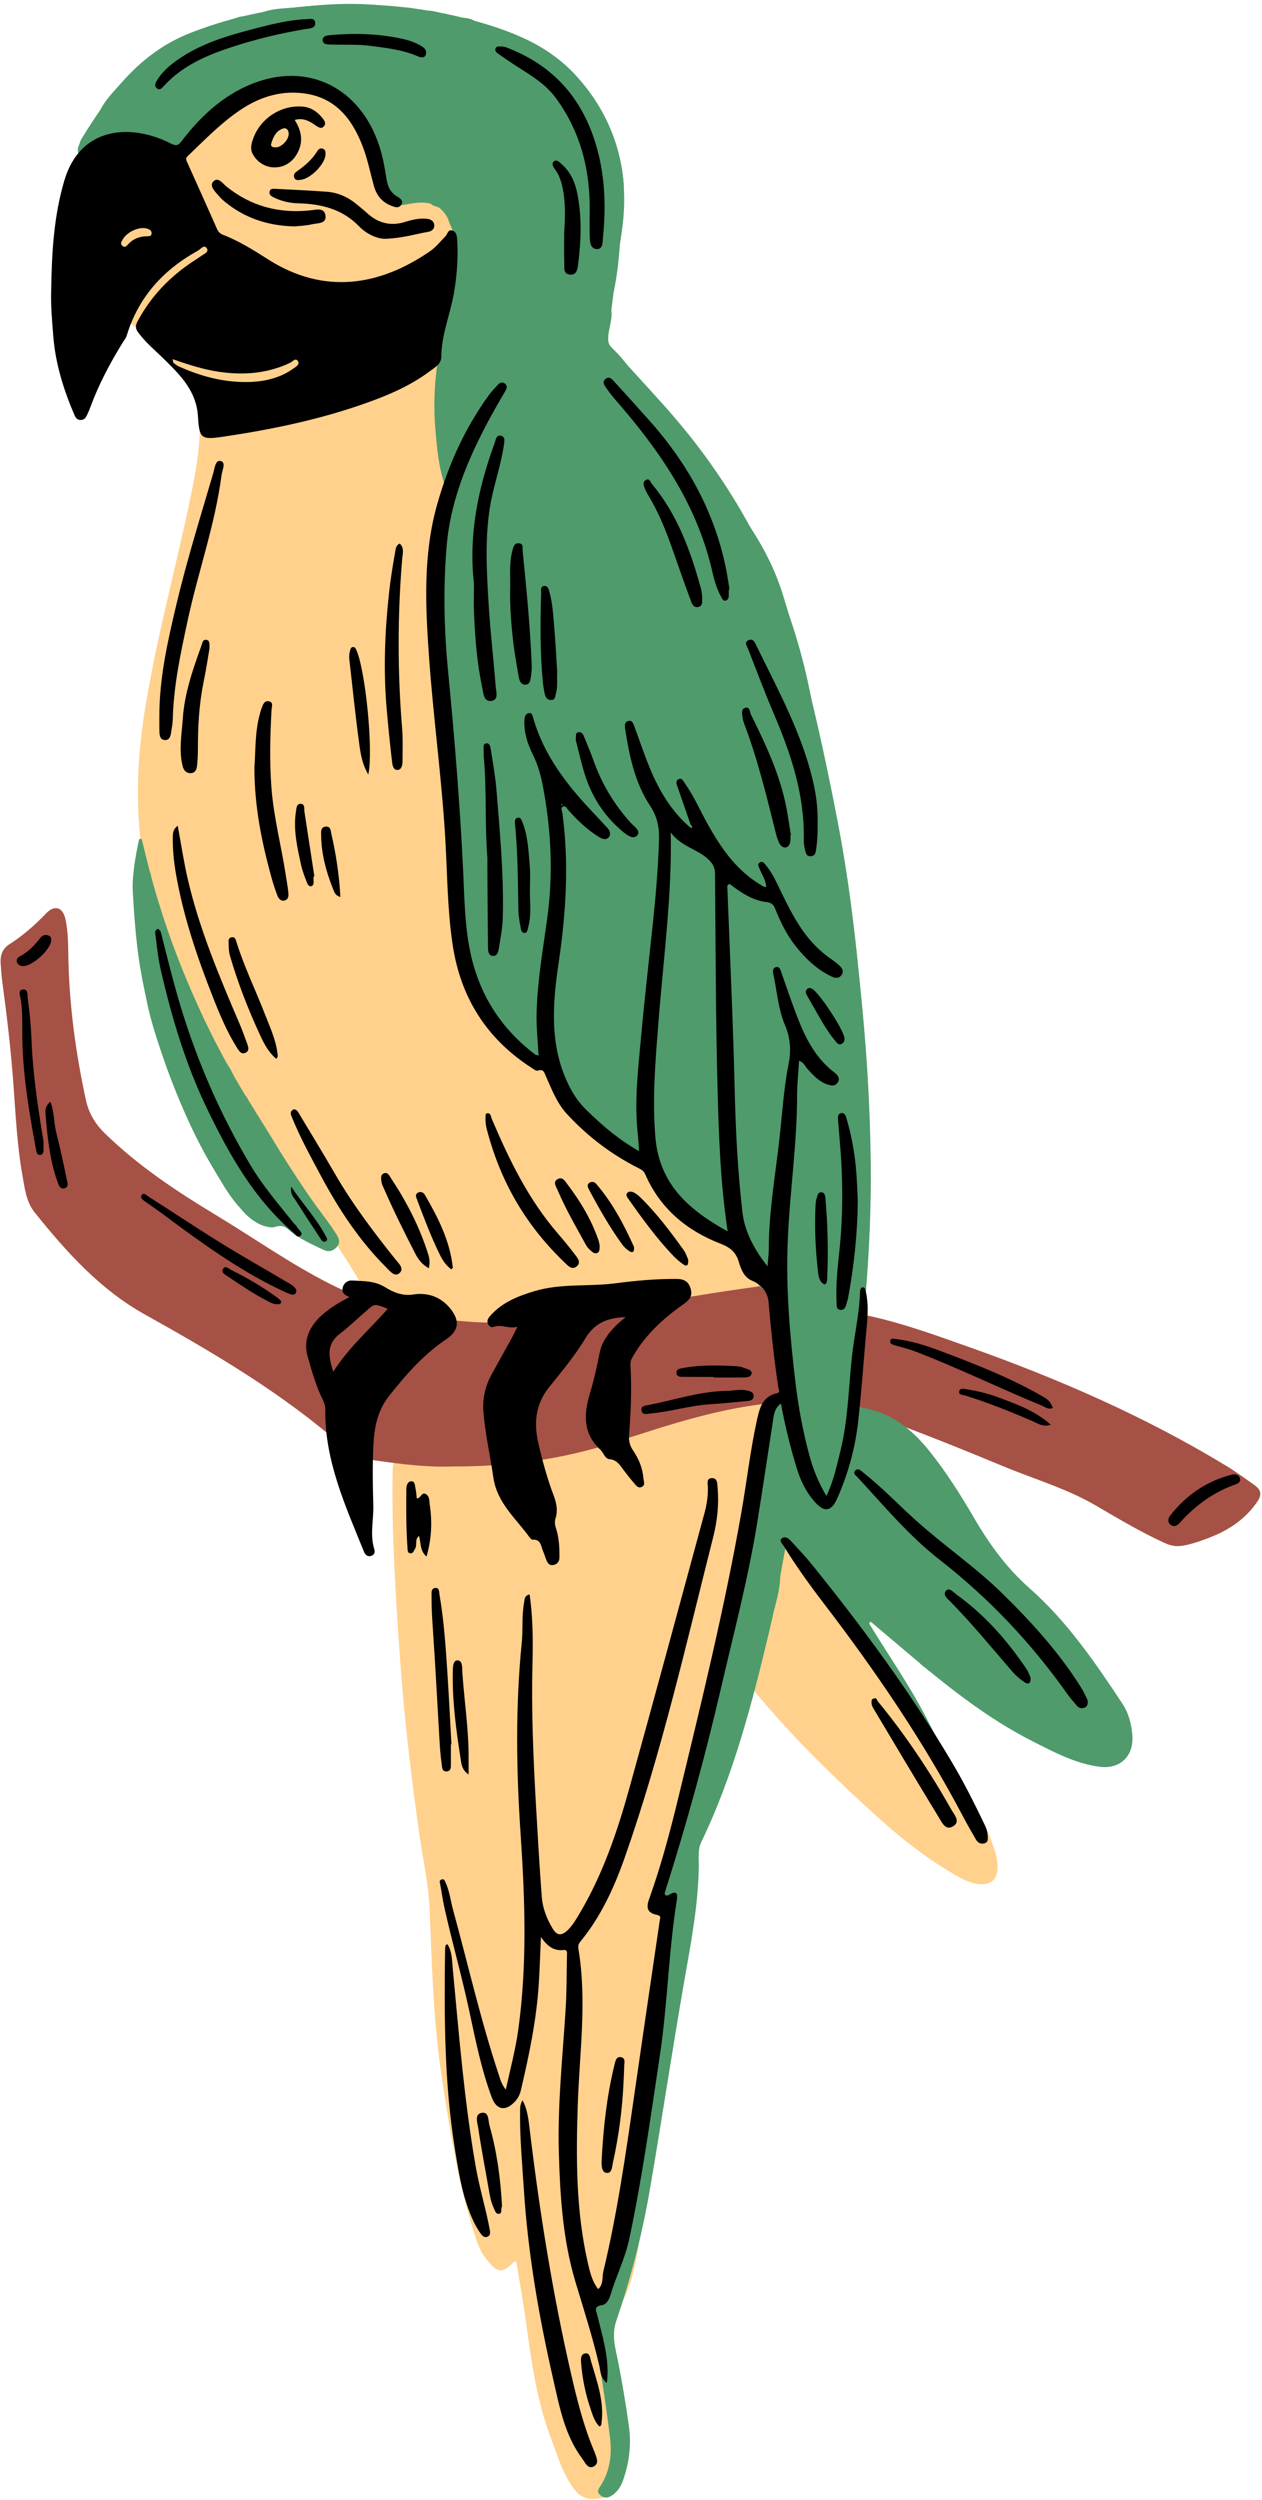
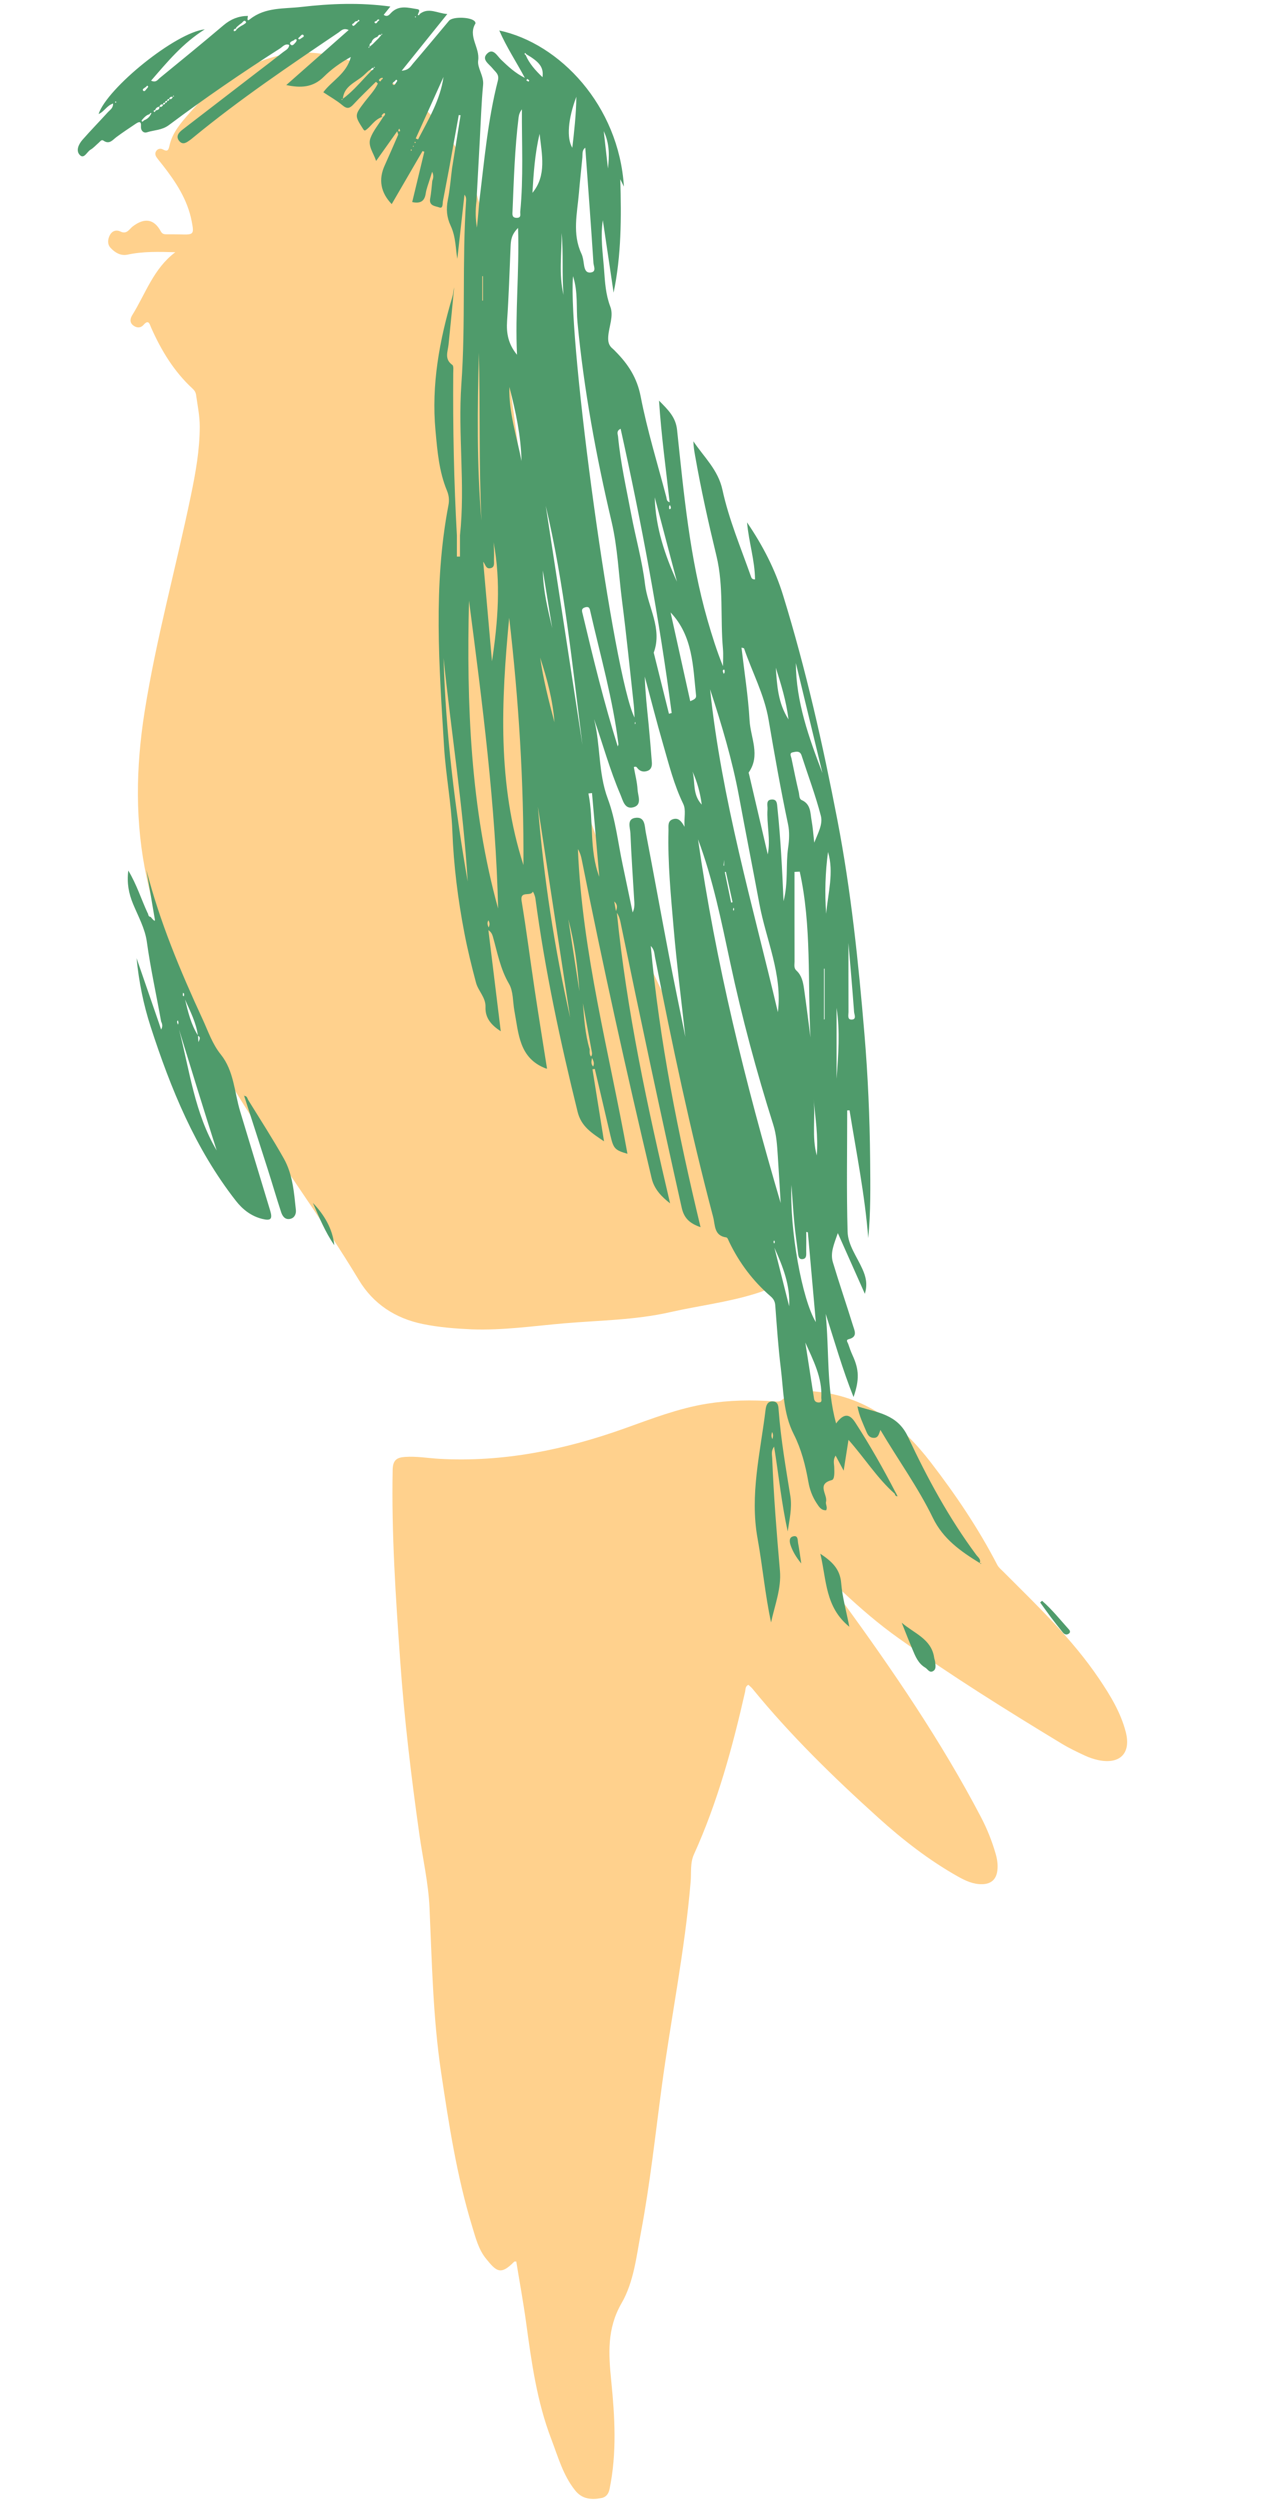
<svg xmlns="http://www.w3.org/2000/svg" fill="#000000" height="501" preserveAspectRatio="xMidYMid meet" version="1" viewBox="-0.1 -0.8 253.1 501.0" width="253.1" zoomAndPan="magnify">
  <g id="change1_1">
    <path d="M84.72,264.56c-5.54-1.13-9.97-4.04-12.85-8.83C64.5,243.52,55.99,232.07,48.41,220 c-8.74-13.92-15.56-28.61-19.06-44.75c-2.41-11.12-2.22-22.22-0.45-33.4c2.32-14.65,6.3-28.92,9.3-43.41 c0.94-4.54,1.76-9.1,1.76-13.76c0-2.14-0.44-4.21-0.73-6.31c-0.08-0.56-0.34-0.95-0.73-1.3c-3.72-3.43-6.27-7.65-8.3-12.23 c-0.28-0.63-0.47-1.72-1.5-0.54c-0.6,0.69-1.39,0.65-2.08,0.12c-0.78-0.6-0.61-1.41-0.18-2.09c2.67-4.3,4.27-9.34,8.62-12.58 c-3.28-0.09-6.44-0.19-9.56,0.48c-1.39,0.3-2.54-0.4-3.43-1.36c-0.67-0.72-0.57-1.72-0.14-2.55c0.45-0.84,1.28-1.14,2.15-0.71 c1.26,0.62,1.76-0.52,2.44-1.03c2.34-1.78,4.26-1.53,5.62,0.97c0.34,0.62,0.74,0.6,1.24,0.61c0.9,0.01,1.81-0.01,2.71,0.02 c2.66,0.08,2.77,0.02,2.25-2.66c-0.83-4.3-3.17-7.84-5.81-11.22c-0.4-0.51-0.82-1-1.19-1.52c-0.33-0.45-0.42-0.96-0.03-1.42 c0.33-0.39,0.83-0.44,1.24-0.22c0.85,0.45,1.12,0.29,1.33-0.71c0.57-2.68,2.35-4.66,4.1-6.66c3.79-4.35,8.23-7.79,13.56-10.03 c8.18-3.44,16.09-2.19,23.55,1.93c12.23,6.75,19.66,16.99,21.92,31c2.66,16.49,5.63,32.93,7.44,49.54 c0.75,6.86,1.24,13.74,1.79,20.62c0.1,1.24,0.45,2.61-0.76,3.61c-0.33,0.27-0.15,0.61-0.02,0.87c2.99,5.95,4.01,12.5,5.48,18.88 c5.4,23.47,14.43,45.52,25.32,66.91c5.2,10.22,10.48,20.42,14.53,31.18c2.2,5.84,3.72,11.81,3.13,18.14 c-0.01,0.13-0.05,0.26-0.04,0.38c0.36,2.68,0.39,2.77-2.36,3.63c-5.61,1.76-11.47,2.45-17.18,3.74c-7.03,1.6-14.2,1.64-21.32,2.25 c-6.16,0.53-12.3,1.43-18.51,1.2C91.22,265.47,87.95,265.22,84.72,264.56z M225.68,346.33c-1.01-3.92-3.1-7.34-5.34-10.66 c-5.41-8.02-12.39-14.64-19.17-21.43c-0.45-0.45-0.99-0.88-1.27-1.43c-3.76-7.27-8.31-14-13.3-20.49 c-5.75-7.49-12.63-12.97-22.35-14.15c-2.7-0.33-5.27-0.46-7.45,1.54c-0.46,0.42-0.9,0.4-1.53,0.35c-4.57-0.33-9.13-0.26-13.68,0.48 c-5.7,0.93-11.06,3.02-16.44,4.94c-12.02,4.29-24.3,6.8-37.12,6.09c-2.31-0.13-4.59-0.55-6.92-0.38c-1.61,0.12-2.42,0.6-2.46,2.58 c-0.25,12.79,0.61,25.52,1.51,38.26c0.82,11.64,2.21,23.22,3.84,34.77c0.69,4.91,1.82,9.8,2.04,14.73 c0.49,11.01,0.69,22.03,2.32,32.96c1.55,10.39,3.14,20.76,6.21,30.84c0.7,2.28,1.27,4.66,2.8,6.54c2.07,2.54,2.9,3.41,5.65,0.61 c0.07-0.07,0.24-0.03,0.42-0.04c0.66,4.07,1.41,8.12,1.97,12.21c1.08,7.92,2.16,15.85,5.05,23.37c1.35,3.53,2.35,7.24,4.78,10.29 c1.4,1.75,3.23,1.93,5.21,1.56c0.95-0.18,1.49-0.79,1.7-1.83c1.49-7.23,1.06-14.48,0.33-21.74c-0.53-5.33-0.87-10.41,2.07-15.49 c2.47-4.26,2.99-9.42,3.91-14.3c1.81-9.62,2.85-19.36,4.15-29.06c1.84-13.72,4.64-27.29,5.8-41.1c0.16-1.84-0.13-3.77,0.67-5.52 c4.74-10.45,7.73-21.45,10.26-32.6c0.1-0.46-0.01-1.05,0.65-1.37c0.26,0.25,0.57,0.48,0.8,0.76c7.65,9.37,16.28,17.78,25.24,25.86 c4.93,4.45,10.18,8.54,16,11.81c1.52,0.85,3.11,1.59,4.92,1.53c1.74-0.06,2.75-0.97,2.97-2.7c0.15-1.17-0.02-2.31-0.35-3.44 c-0.74-2.55-1.72-5-2.95-7.34c-7.95-15.16-17.58-29.25-27.63-43.06c-0.71-0.97-1.81-1.78-1.96-3.22c1-0.04,1.36,0.66,1.84,1.11 c3.58,3.35,7.29,6.55,11.3,9.39c10.57,7.51,21.56,14.38,32.65,21.09c1.48,0.9,3.06,1.65,4.64,2.39c0.87,0.4,1.8,0.72,2.74,0.92 C224.53,352.85,226.77,350.57,225.68,346.33z" fill="#ffd18d" />
  </g>
  <g id="change2_1">
-     <path d="M157.77,275.76c0.17,1.06,0.08,2.17,0.06,3.26c-0.01,0.91-0.69,1.19-1.44,1.24 c-11.49,0.82-22.32,4.49-33.14,7.99c-10.41,3.37-21.03,4.9-32.59,4.85c-4.76,0.2-10.14-0.42-15.5-1.21 c-2.33-0.34-4.56-1.08-6.33-2.65c-12.11-10.7-25.91-18.81-39.95-26.64c-8.9-4.96-15.69-12.51-22.01-20.39 c-1.72-2.14-2.01-4.84-2.47-7.44c-1.09-6.09-1.36-12.27-1.82-18.42c-0.5-6.74-1.28-13.44-2.19-20.13 c-0.18-1.34-0.28-2.69-0.36-4.04c-0.09-1.57,0.37-2.87,1.81-3.78c2.73-1.73,5.13-3.87,7.38-6.21c1.6-1.66,3.25-1.19,3.78,1.12 c0.62,2.71,0.55,5.5,0.62,8.27c0.22,9.5,1.5,18.86,3.52,28.13c0.57,2.6,1.86,4.74,3.77,6.61c6.69,6.54,14.42,11.65,22.38,16.45 c7.66,4.62,14.97,9.82,23,13.85c11.88,5.95,24.4,8.14,37.63,7.61c12.18-0.49,23.94-3.44,35.87-5.38c4.13-0.67,8.27-1.28,12.41-1.85 c2.3-0.32,2.71,0.07,3.2,2.35C156.56,264.77,156.91,270.3,157.77,275.76z M251.56,296.89c-1.89-1.34-3.76-2.72-5.74-3.92 c-16.32-9.9-33.72-17.48-51.68-23.84c-6.43-2.28-12.84-4.61-19.51-6.11c-2.7-0.6-2.92-0.37-2.49,2.28c0.08,0.5,0.04,1.04-0.04,1.54 c-0.32,2.04-0.64,4.07-1.03,6.1c-0.38,1.95-0.24,4.17-1.36,5.78c-1.11,1.6-0.71,2.01,0.8,2.53c10.29,3.55,20.4,7.57,30.44,11.75 c6.3,2.62,12.9,4.52,18.83,7.99c4.39,2.57,8.77,5.18,13.4,7.31c0.89,0.41,1.76,0.79,3.09,0.77c1.76-0.12,3.72-0.79,5.65-1.5 c4.13-1.52,7.72-3.78,10.22-7.54C253.02,298.69,252.74,297.72,251.56,296.89z" fill="#a65145" />
-   </g>
+     </g>
  <g id="change3_1">
-     <path d="M220.43,353.29c-4.82-0.63-9.07-2.9-13.31-5.04c-9.57-4.83-17.84-11.54-25.97-18.44 c-2.21-1.88-4.43-3.74-6.64-5.61c-0.1,0.12-0.2,0.25-0.3,0.37c3.67,6.06,7.75,11.87,11.07,18.14c3.14,5.91,6.02,11.93,8.43,18.18 c0.13,0.33,0.53,0.63,0.03,1.11c-1.15-0.75-1.72-1.98-2.33-3.12c-5.7-10.71-11.97-21.05-19.29-30.74 c-3.69-4.89-7.34-9.81-10.99-14.73c-1.19-1.6-2.37-3.22-2.87-5.21c-0.2,0-0.39,0-0.59,0c-1.18,5.8-1.99,11.66-3.37,17.43 c-3.48,14.61-7.2,29.14-13.76,42.76c-0.73,1.52-0.47,3.18-0.49,4.77c-0.1,7.65-1.51,15.1-2.83,22.6 c-2.48,14.15-4.59,28.37-7.03,42.52c-1.53,8.82-3.77,17.51-6.66,25.97c-1.04,3.04-0.2,5.55,0.33,8.22 c0.84,4.3,1.57,8.62,2.17,12.96c0.52,3.72,0.08,7.32-1.17,10.84c-0.49,1.38-1.23,2.54-2.57,3.25c-0.81,0.43-1.52,0.22-2.11-0.37 c-0.65-0.65-0.22-1.16,0.2-1.82c1.86-2.9,2.26-6.23,1.87-9.49c-0.83-6.97-1.99-13.9-3.06-20.84c-0.09-0.61-0.49-1.18-0.8-1.74 c-1.57-2.85-2-5.88-1.59-9.63c1.36,1.82,1.38,4.25,3.75,4.55c7.18-26.31,9.47-53.55,14.86-80.25c-1.55,1.07-1.68,3.08-3.05,4.14 c-0.46-9.97,3.52-19.04,5.78-28.42c4.69-19.44,9.18-38.91,13.04-58.53c0.96-4.86,1.47-9.81,2.17-14.72c0.2-1.41,0.25-2.76,2.4-2.19 c0.65,0.17,1.76-0.28,1.5-1.59c-1.18-5.81-1.13-11.76-1.83-17.63c-0.11-0.91-0.39-1.53-1.07-2.12c-3.4-2.95-6.07-6.48-8.03-10.55 c-0.3-0.61-0.51-1.23-1.39-1.43c-7.06-1.59-11.69-6.28-15.15-12.28c-1.04-1.81-2.27-3.11-4.16-4.02 c-7.48-3.61-13.11-9.04-16.16-16.91c-0.22-0.57-0.63-0.89-1.16-1.21c-4.91-2.98-8.94-6.96-12.58-11.35 c-2.5-3.02-3.12-6.73-3.48-10.46c-0.81-8.27-1.41-16.54-1.52-24.86c-0.05-3.75-1.08-7.48-1.27-11.28 c-0.23-4.63-0.81-9.23-1.05-13.86c-0.39-7.6-0.6-15.21-0.43-22.82c0.13-5.62,0.73-11.19,1.76-16.71c0.27-1.43,0.17-2.67-0.34-4.09 c-2.02-5.64-2.18-11.56-2.28-17.49c-0.12-7.13,1.86-13.88,3.38-20.72c0.97-4.36,1.54-8.75,0.27-13.17 c-1.45-5.05-3.9-6.57-9.03-5.56c-3.54,0.69-3.99,0.43-5.02-3.15c-0.79-2.72-1.4-5.5-2.31-8.18c-2.39-7.05-7.31-11.24-14.7-12.25 c-3.87-0.53-7.34,0.97-10.63,2.86c-4.6,2.64-8.16,6.5-11.76,10.28c-1.17,1.23-2.29,1.65-3.93,1.16 c-5.31-1.58-10.69-1.38-16.04-0.21c-1.51,0.33-1.74-0.35-1.64-1.49c0.06-0.69,0.17-1.46,0.52-2.04c5.51-9,11.65-17.36,22.04-21.35 c6.16-2.37,12.48-4.02,19.03-4.84c13.48-1.67,26.77-0.86,39.8,3.06c7.11,2.14,13.77,5.13,18.79,10.93 c7.81,9.01,10.46,19.4,8.67,31.12c-1.07,7-1.82,14.05-2.78,21.06c-0.13,0.97,0.45,1.38,0.95,1.95c5.7,6.49,11.8,12.62,17.05,19.52 c11.31,14.85,18.98,31.27,22.64,49.68c2.33,11.68,5.18,23.26,7.09,35.03c1.26,7.76,2.03,15.58,2.87,23.38 c1.3,12.06,2.06,24.15,2.17,36.27c0.14,15.45-1.23,30.79-3.25,46.09c-0.17,1.29-0.23,2.05,1.48,2.33c5.71,0.92,9.96,4.26,13.5,8.67 c3.4,4.24,6.29,8.82,9.02,13.5c3.03,5.19,6.49,9.97,11.06,14c7.51,6.62,13.16,14.84,18.64,23.14c1.27,1.92,1.85,4.11,2.01,6.39 C227.31,351.17,224.53,353.82,220.43,353.29z M65.56,243.93c-5.74-7.55-10.57-15.69-15.56-23.73c-9.1-14.66-15.87-30.3-20.23-46.99 c-0.51-1.97-0.98-3.95-1.47-5.92c-0.17,0.03-0.33,0.07-0.5,0.1c-0.77,3.63-1.46,7.28-1.24,11.02c0.32,5.51,0.74,11,1.76,16.44 c2.8,14.89,8.41,28.66,16.2,41.59c1.46,2.43,3.14,4.73,5.31,6.61c1.6,1.39,3.42,2.47,5.61,1.94c1.08-0.26,1.68,0.11,2.38,0.7 c2.08,1.77,4.56,2.87,7.01,4.02c1.03,0.48,1.87,0.21,2.6-0.59c0.76-0.83,0.49-1.68-0.02-2.48 C66.82,245.72,66.22,244.8,65.56,243.93z" fill="#4f9b6b" />
-   </g>
+     </g>
  <g id="change4_1">
-     <path d="M96.03,39.53c1-8.1,1.69-16.24,3.72-24.17c0.33-1.29-0.49-1.72-1.05-2.44c-0.71-0.9-2.33-1.8-1.08-3 c1.19-1.15,1.99,0.49,2.76,1.23c1.43,1.38,2.89,2.73,4.78,3.66c-1.68-3.16-3.67-6.14-5.13-9.5c12.11,2.58,23.98,15.01,25,31.29 c-0.24-0.49-0.49-0.99-0.73-1.48c0.23,7.66,0.22,15.27-1.34,22.73c-0.71-4.79-1.44-9.66-2.16-14.52c-0.52,3.34,0.01,6.64,0.25,9.94 c0.18,2.48,0.32,4.96,1.25,7.39c0.71,1.85-0.26,3.93-0.41,5.92c-0.08,1.09,0.08,1.87,0.92,2.53c0.2,0.16,0.37,0.36,0.55,0.54 c2.52,2.54,4.31,5.27,5.03,9.02c1.32,6.8,3.38,13.46,5.15,20.17c0.09,0.33,0,0.8,0.66,1.03c-0.74-6.69-1.67-13.28-2.13-20.38 c1.9,1.92,3.35,3.33,3.62,5.87c1.36,12.8,2.53,25.65,6.1,38.1c0.9,3.12,1.87,6.22,3.11,9.27c0-1.16,0.09-2.32-0.01-3.47 c-0.56-6.22,0.18-12.54-1.31-18.68c-1.61-6.64-3.09-13.29-4.27-20.02c-0.17-0.94-0.33-1.89-0.35-2.92c2.1,3.15,4.96,5.7,5.83,9.73 c1.29,5.95,3.69,11.6,5.71,17.35c0.09,0.27,0.21,0.63,0.82,0.6c-0.03-3.8-1.24-7.43-1.6-11.43c3.18,4.67,5.64,9.44,7.24,14.65 c4.57,14.81,7.97,29.9,10.9,45.1c2.72,14.13,4.2,28.4,5.4,42.72c0.71,8.42,1.07,16.84,1.15,25.29c0.05,5.22,0.13,10.43-0.38,15.69 c-0.67-8.63-2.38-17.09-3.75-25.61c-0.16,0-0.32,0.01-0.47,0.01c0,8.11-0.15,16.22,0.08,24.33c0.08,2.67,1.88,5.01,2.97,7.46 c0.69,1.54,1.07,3.01,0.49,4.97c-1.8-4.03-3.49-7.84-5.42-12.17c-0.76,2.21-1.56,3.95-0.99,5.85c1.27,4.24,2.71,8.43,4.02,12.66 c0.32,1.04,1.01,2.29-0.85,2.75c-0.64,0.16-0.21,0.63-0.11,0.92c0.26,0.79,0.55,1.58,0.89,2.33c1.31,2.85,1.39,4.86,0.19,8.35 c-2.23-5.56-3.79-11.14-5.59-16.67c0.74,7.32,0.12,14.77,2.09,21.96c1.46-1.96,2.61-2.1,3.84-0.2c2.94,4.54,5.61,9.24,8.1,14.05 c-0.07,0.07-0.13,0.15-0.2,0.22c-3.47-3.07-5.94-7.03-9.25-10.78c-0.35,2.22-0.64,4.08-0.97,6.18c-0.56-1.05-1.03-1.92-1.62-3.03 c-0.57,0.93-0.28,1.68-0.27,2.38c0.03,0.91,0.11,2.37-0.48,2.53c-3.15,0.81-0.79,2.94-1.17,4.36c-0.13,0.49,0.36,1.09,0.03,1.69 c-1.01,0.05-1.44-0.71-1.9-1.4c-0.87-1.31-1.41-2.78-1.67-4.29c-0.58-3.31-1.42-6.58-2.93-9.55c-2.13-4.19-2.04-8.73-2.59-13.17 c-0.52-4.21-0.8-8.45-1.12-12.68c-0.06-0.79-0.37-1.3-0.94-1.79c-3.51-3.04-6.25-6.67-8.27-10.85c-0.17-0.34-0.35-0.92-0.59-0.95 c-2.53-0.33-2.23-2.51-2.66-4.11c-4.56-17.25-8.25-34.69-11.68-52.19c-0.12-0.63-0.1-1.37-0.83-2.12 c1.76,19.17,5.5,37.7,9.99,56.37c-2.17-0.76-3.3-1.77-3.78-3.9c-4.28-19.08-8.35-38.2-12.3-57.34c-0.13-0.61-0.32-1.21-0.7-1.77 c1.96,19.68,6.14,38.95,10.67,58.23c-1.72-1.33-3.19-2.85-3.7-5.02c-5.03-21.21-9.76-42.49-14.02-63.87 c-0.14-0.73-0.36-1.44-0.77-2.11c0.86,20.77,6.29,40.79,9.94,61.07c-2.5-0.73-2.79-1.02-3.39-3.54c-1.06-4.49-2.11-8.98-3.16-13.47 c-0.16,0.02-0.32,0.05-0.47,0.07c0.75,4.66,1.5,9.31,2.32,14.44c-2.53-1.71-4.57-2.97-5.3-5.92c-3.49-14.14-6.54-28.35-8.47-42.79 c-0.06-0.47-0.46-1.44-0.53-1.3c-0.47,1-2.58-0.3-2.23,1.84c0.98,5.91,1.73,11.85,2.62,17.78c0.79,5.28,1.65,10.54,2.48,15.83 c-0.12-0.02-0.18-0.02-0.23-0.04c-5.39-2.04-5.46-6.99-6.31-11.52c-0.34-1.83-0.2-3.94-1.09-5.45c-1.74-2.97-2.32-6.23-3.22-9.42 c-0.14-0.48-0.32-0.94-0.91-1.33c0.82,6.7,1.64,13.4,2.48,20.26c-1.86-1.2-3.15-2.62-3.06-4.85c0.07-1.93-1.45-3.2-1.9-4.87 c-0.88-3.29-1.69-6.6-2.33-9.94c-1.3-6.76-2.16-13.55-2.42-20.48c-0.21-5.6-1.32-11.21-1.66-16.85 c-0.98-16.16-2.21-32.32,0.87-48.4c0.2-1.05,0.12-1.97-0.3-2.98c-1.59-3.84-1.92-7.96-2.29-12.02c-0.85-9.18,0.79-18.09,3.4-26.85 c0.18-0.59,0.18-1.24,0.35-1.85c-0.37,3.82-0.74,7.64-1.13,11.45c-0.15,1.44-0.89,2.93,0.76,4.1c0.3,0.21,0.18,1.09,0.18,1.67 c-0.08,10.84,0.13,21.67,0.73,32.5c0,1.41,0,2.83,0,4.24c0.21,0,0.41,0,0.62,0c0-1.41,0-2.83,0-4.24 c1.08-10.1-0.43-20.23,0.28-30.31c0.87-12.27,0.13-24.56,0.95-36.82c0.03-0.38,0-0.76-0.33-1.16c-0.5,4.51-1,9.01-1.43,12.86 c-0.34-1.79-0.26-4.34-1.33-6.62c-0.81-1.72-0.94-3.37-0.57-5.22c0.42-2.07,0.57-4.19,0.84-6.29c0.57-3.55,1.14-7.1,1.71-10.65 c-0.12-0.02-0.24-0.03-0.36-0.05c-0.64,3.57-1.29,7.13-1.93,10.7c-0.42,2.18-0.83,4.37-1.25,6.55c-0.1,0.54,0.06,1.59-0.77,1.26 c-0.67-0.26-2.07-0.25-1.79-1.75c0.22-1.18,0.3-2.39,0.43-3.58c0.22-0.54,0.31-1.07-0.03-1.81c-0.18,0.57-0.31,0.98-0.44,1.4 c-0.29,0.98-0.7,1.95-0.85,2.96c-0.23,1.53-1.03,2.07-2.71,1.72c0.81-3.36,1.62-6.72,2.43-10.09c-0.12-0.04-0.24-0.09-0.36-0.13 c-2.05,3.53-4.11,7.07-6.18,10.63c-2.23-2.31-2.68-4.93-1.42-7.72c0.92-2.05,1.82-4.11,2.71-6.17c0.04-0.09-0.06-0.24-0.19-0.71 c-1.44,2.02-2.75,3.87-4.23,5.95c-0.54-1.66-1.71-3.02-1.13-4.59c0.52-1.4,1.54-2.6,2.62-4.34c-1.98,0.61-2.53,2.18-3.75,2.85 c-0.09-0.07-0.22-0.12-0.28-0.22c-1.83-2.85-1.81-2.83,0.26-5.56c0.91-1.19,1.99-2.28,2.63-3.65c-0.13-0.12-0.25-0.24-0.38-0.36 c-1.51,1.5-3.06,2.96-4.5,4.52c-0.75,0.81-1.27,0.99-2.21,0.2c-1.16-0.98-2.52-1.73-3.85-2.62c1.71-2.32,4.65-3.67,5.52-7.07 c-2.16,1.18-3.92,2.48-5.41,3.96c-2.19,2.19-4.65,2.28-7.54,1.67c4.17-3.67,8.27-7.29,12.52-11.04c-1.11-0.47-1.53,0.17-2.01,0.49 c-9.93,6.71-19.87,13.41-29.14,21.04c-0.2,0.16-0.39,0.33-0.6,0.48c-0.69,0.49-1.47,1.13-2.21,0.27c-0.77-0.9-0.19-1.67,0.6-2.28 c4.85-3.73,9.7-7.47,14.56-11.2c1.89-1.45,3.79-2.89,5.66-4.37c0.48-0.38,1.15-0.63,1.22-1.43c-0.84-0.34-1.31,0.35-1.85,0.7 c-7.61,4.85-15.05,9.95-22.27,15.35c-1.41,1.06-2.96,0.99-4.43,1.46c-0.68,0.22-1.25-0.37-1.19-1.15c0.09-1.19-0.43-0.98-1.09-0.54 c-1.28,0.86-2.57,1.71-3.81,2.63c-0.81,0.6-1.43,1.57-2.65,0.71c-0.37-0.26-0.67,0.23-0.94,0.46c-0.54,0.46-1.02,1.02-1.62,1.37 c-0.71,0.41-1.28,1.89-2.1,1.12c-0.93-0.88-0.3-2.21,0.49-3.11c1.66-1.89,3.42-3.69,5.11-5.55c0.4-0.44,1.04-0.76,1.02-1.71 c-1.27,0.4-1.81,1.68-2.91,2.1c1.72-5.2,15.44-16.32,21.3-16.97c-4.46,2.81-7.53,6.55-10.77,10.29c1,0.46,1.31-0.18,1.71-0.51 c4.29-3.51,8.59-7.01,12.81-10.59c1.45-1.23,3.03-1.87,4.9-1.88l0-0.02c-0.01,0.34-0.33,1.28,0.4,0.69 c3.09-2.46,6.84-2.06,10.33-2.47c5.88-0.68,11.81-0.9,17.84-0.08c-0.47,0.58-0.89,1.11-1.34,1.67c0.77,0.54,1.18-0.1,1.51-0.43 c1.59-1.6,3.45-0.98,5.26-0.71c0.46,0.07,0.4,0.41,0.22,0.73c-0.05,0.15-0.17,0.41-0.14,0.43c0.21,0.14,0.31-0.02,0.38-0.2 c1.79-1.39,3.51-0.12,5.53,0.01c-3.08,3.83-5.98,7.44-9.15,11.37c1.47-0.12,1.8-0.9,2.27-1.44c2.43-2.84,4.82-5.72,7.22-8.58 c0.75-0.9,4.6-0.76,5.21,0.19c0.06,0.1,0.14,0.28,0.09,0.36c-1.55,2.56,0.92,4.82,0.55,7.4c-0.22,1.5,1.16,3.06,0.99,4.89 c-0.35,3.65-0.46,7.33-0.66,10.99c-0.23,4.11-0.45,8.22-0.67,12.33c-0.23,1.77-0.21,3.54,0.09,5.31 C95.74,43.06,95.88,41.29,96.03,39.53z M47.94,4.13c-0.14,0.12-0.28,0.24-0.42,0.36c-0.15,0.18-0.49,0.31-0.14,0.61 c-0.21-0.3-0.41-0.11-0.58,0.04c-0.05,0.05-0.03,0.28-0.01,0.29c0.28,0.04,0.46-0.09,0.56-0.35c0.14-0.12,0.28-0.24,0.42-0.35 c0.15-0.1,0.31-0.2,0.46-0.31c0.16-0.09,0.32-0.17,0.48-0.26c0.21-0.18,0.69-0.36,0.5-0.62c-0.33-0.45-0.57,0.05-0.82,0.26 C48.24,3.9,48.09,4.02,47.94,4.13z M33.02,19.79c0.25-0.01,0.43-0.09,0.38-0.39c0.28,0.01,0.51-0.02,0.37-0.4 c0.42,0.21,0.63-0.02,0.79-0.38c0.09-0.06,0.19-0.11,0.28-0.17c-0.07-0.03-0.15-0.06-0.22-0.1c-0.01,0.1-0.01,0.2-0.02,0.3 c-0.4-0.16-0.64,0.01-0.79,0.37c-0.24,0.02-0.39,0.12-0.39,0.38C33.17,19.41,32.98,19.49,33.02,19.79 c-0.28-0.01-0.49,0.03-0.37,0.4c-0.42-0.21-0.63,0.04-0.78,0.38c-0.42,0.06-0.71,0.28-0.85,0.69c-0.16,0.04-0.42,0.11-0.26,0.31 c0.16,0.18,0.29-0.02,0.34-0.21c0.4-0.13,0.89-0.18,0.74-0.81c0.41,0.2,0.63-0.02,0.78-0.37C32.87,20.15,33.02,20.05,33.02,19.79z M74.85,12.84c-0.26-0.1-0.42,0.03-0.55,0.24c-0.15,0.1-0.3,0.19-0.45,0.29c-0.13,0.12-0.26,0.23-0.39,0.35 c-0.21,0.2-0.42,0.39-0.63,0.59c-1.58,1.41-3.97,2.12-4.17,4.74c-0.09,0.01-0.18,0.01-0.27,0.02c0.03,0.07,0.06,0.14,0.08,0.21 c0.05-0.09,0.1-0.18,0.16-0.26c1.71-1.26,3.12-2.83,4.55-4.38c0.18-0.19,0.37-0.39,0.55-0.58c0.13-0.13,0.25-0.26,0.38-0.39 c0.12-0.14,0.24-0.28,0.36-0.41c0.23-0.04,0.37-0.17,0.35-0.42c0.1-0.04,0.19-0.09,0.29-0.13c-0.06-0.04-0.12-0.09-0.18-0.13 C74.9,12.64,74.88,12.74,74.85,12.84z M76.18,14.9c-0.11,0.16-0.44,0.3-0.21,0.52c0.27,0.25,0.33-0.09,0.44-0.25 c0.18-0.07,0.33-0.2,0.2-0.39C76.59,14.75,76.33,14.86,76.18,14.9z M79.05,15.49c-0.23,0.18-0.63,0.42-0.33,0.67 c0.32,0.27,0.47-0.22,0.65-0.43c0.12-0.18,0.36-0.38,0.02-0.55C79.34,15.14,79.17,15.37,79.05,15.49z M74.05,8.55 c0.21-0.18,0.42-0.35,0.63-0.53c0.38-0.38,0.77-0.77,1.15-1.16c0.18-0.21,0.37-0.42,0.55-0.63c0.08-0.07,0.16-0.14,0.24-0.2 C76.53,6.02,76.45,6,76.37,5.98c0.01,0.09,0.03,0.18,0.04,0.28c-0.44-0.28-0.62,0.05-0.83,0.33C75,6.78,74.56,7.12,74.39,7.74 c-0.34,0.19-0.46,0.47-0.31,0.85c-0.24-0.08-0.32-0.02-0.22,0.23C73.92,8.73,73.99,8.64,74.05,8.55z M60.31,6.88 c0.2-0.19,0.72-0.3,0.44-0.64c-0.23-0.29-0.51,0.09-0.71,0.31c-0.12,0.12-0.36,0.32-0.34,0.36C59.91,7.26,60.11,6.99,60.31,6.88z M75.43,3.38c-0.18,0.1-0.58,0.13-0.36,0.41c0.15,0.2,0.45,0.04,0.55-0.25c0.13-0.11,0.25-0.21,0.38-0.32 C75.7,2.91,75.58,3.21,75.43,3.38z M71.61,3.45c-0.34-0.06-0.57,0.1-0.74,0.38c-0.16,0.12-0.49,0.18-0.27,0.46 c0.21,0.26,0.38-0.05,0.55-0.15c0.2-0.2,0.39-0.4,0.59-0.61c0.15-0.05,0.36-0.14,0.18-0.3C71.77,3.1,71.62,3.24,71.61,3.45z M29.12,16.66c-0.27,0.19-0.79,0.43-0.5,0.72c0.31,0.3,0.55-0.25,0.79-0.49c0.13-0.17,0.36-0.34,0.04-0.52 C29.41,16.35,29.24,16.56,29.12,16.66z M58.84,7.28c-0.39,0.16-1.03,0.42-0.68,0.82c0.43,0.48,0.8-0.19,1.12-0.51 c0.05-0.15,0.17-0.37,0.12-0.42C59.19,6.95,59,7.1,58.84,7.28z M28.8,23.31c0.54-0.21,0.97-0.54,1.26-1.04 c0.07-0.13,0.14-0.26,0.22-0.39c-0.23-0.11-0.31,0.03-0.38,0.21c-0.59,0.14-1,0.55-1.38,0.99c-0.12,0.16-0.38,0.32-0.07,0.51 C28.5,23.61,28.68,23.41,28.8,23.31z M118.16,209.49c-0.01,0.5-0.09,1.02,0.28,1.46c0.36-0.49,0.12-0.98,0.05-1.47 c-0.56-3.07-1.13-6.15-1.69-9.22C117.06,203.37,117.25,206.49,118.16,209.49z M105.46,10.07c-0.08-0.09-0.21-0.27-0.22-0.26 c-0.25,0.18-0.11,0.3,0.08,0.41c0.74,1.74,1.96,3.09,3.38,4.45C108.96,12.73,108.16,11.65,105.46,10.07z M119.04,143.32 c1.32,5.26,0.81,10.75,2.76,15.97c1.56,4.17,2.03,8.76,2.97,13.17c0.68,3.2,1.34,6.41,2.01,9.61c0.34-0.7,0.37-1.35,0.34-1.98 c-0.27-4.63-0.6-9.26-0.79-13.9c-0.04-1.11-0.84-2.94,1.16-3.1c1.79-0.14,1.69,1.67,1.91,2.84c1.59,8.28,3.09,16.58,4.68,24.86 c1.04,5.42,2.18,10.82,3.27,16.23c-0.79-7.25-1.72-14.46-2.34-21.71c-0.56-6.55-1.21-13.1-1.04-19.69 c0.02-0.86-0.23-1.93,0.97-2.26c1.01-0.29,1.61,0.39,2.25,1.55c-0.14-1.85,0.35-3.35-0.28-4.63c-1.84-3.8-2.85-7.86-4.01-11.87 c-1.31-4.51-2.46-9.07-3.69-13.61c0.1,3.18,0.45,6.31,0.76,9.44c0.25,2.56,0.46,5.13,0.66,7.7c0.06,0.74-0.07,1.47-0.88,1.76 c-0.71,0.25-1.39,0.15-1.94-0.46c-0.17-0.19-0.3-0.55-0.79-0.3c0.26,1.52,0.67,3.03,0.75,4.55c0.07,1.22,0.96,3.03-0.87,3.51 c-1.74,0.45-2.07-1.39-2.58-2.57C122.21,153.52,120.81,148.36,119.04,143.32z M127.16,143.01c-0.05-0.83-0.06-1.67-0.15-2.5 c-0.77-6.97-1.46-13.95-2.36-20.91c-0.68-5.29-0.87-10.64-2.1-15.87c-3.1-13.16-5.55-26.42-6.83-39.9c-0.29-3,0.14-6.09-0.9-9.28 C113.75,67.62,122.99,134.87,127.16,143.01z M156.47,240.31c-0.19-3.15-0.37-6.3-0.58-9.44c-0.14-2.11-0.25-4.19-0.91-6.27 c-3.38-10.67-6.28-21.48-8.62-32.43c-1.79-8.35-3.46-16.72-6.47-24.76C143.43,192.15,149.4,216.35,156.47,240.31z M157.04,179.82 c0.98-3.75,0.42-7.31,0.93-10.78c0.22-1.51,0.29-3.14-0.02-4.62c-1.48-6.99-2.72-14.01-3.92-21.05c-0.85-4.96-3.28-9.46-4.9-14.2 c-0.03-0.09-0.31-0.11-0.52-0.18c0.57,4.92,1.35,9.75,1.62,14.61c0.2,3.45,2.23,6.99-0.17,10.41c-0.05,0.07,0.05,0.24,0.07,0.37 c1.25,5.35,2.5,10.71,3.75,16.06c0.6-3.07-0.25-6.06-0.05-9.07c0.05-0.75-0.41-1.91,0.91-1.94c1.06-0.03,0.99,0.96,1.08,1.73 C156.46,167.27,156.77,173.38,157.04,179.82z M93.96,119.58c-0.5,20.63,0.27,41.61,5.84,61.71 C99.32,160.72,96.61,139.94,93.96,119.58z M142.31,137.34c2.3,22.02,8.54,43.25,13.6,64.72c0.94-7.62-2.37-14.49-3.71-21.7 c-1.34-7.21-2.77-14.4-4.1-21.61C146.75,151.49,144.63,144.42,142.31,137.34z M102.02,123.02c-1.59,16.65-2.39,33.27,2.86,49.55 C104.97,156,103.93,139.5,102.02,123.02z M134.06,142.25c0.18-0.05,0.37-0.1,0.55-0.15c-2.51-19.13-6.05-38.08-10.24-56.97 c-0.93,0.46-0.56,1.07-0.51,1.61c0.49,5.26,1.67,10.4,2.64,15.57c0.88,4.67,2.2,9.28,2.76,13.98c0.55,4.58,3.54,8.85,1.75,13.71 C132.02,134.08,133.04,138.17,134.06,142.25z M160.29,173.89c-0.35,0.02-0.7,0.04-1.05,0.05c0,5.99-0.01,11.98,0.01,17.98 c0,0.62-0.19,1.29,0.39,1.81c1.07,0.98,1.33,2.34,1.52,3.67c0.46,3.23,0.86,6.46,1.28,9.7 C161.86,196.01,162.7,184.82,160.29,173.89z M117.28,28.8c-0.69,0.51-0.52,1.25-0.58,1.94c-0.22,2.37-0.49,4.73-0.69,7.1 c-0.34,4.09-1.38,8.21,0.51,12.23c0.29,0.63,0.38,1.36,0.48,2.06c0.13,0.89,0.33,1.84,1.41,1.68c1.15-0.17,0.55-1.28,0.51-1.88 C118.42,44.23,117.84,36.53,117.28,28.8z M93.7,175.87c-0.91-15-3.3-29.84-4.84-44.77C89.3,146.15,91.12,161.05,93.7,175.87z M123.79,148.8c0.08-0.24,0.15-0.35,0.14-0.45c-1.11-9-3.61-17.71-5.62-26.52c-0.13-0.57-0.17-1.17-1.06-0.91 c-0.88,0.25-0.61,0.85-0.48,1.39C118.87,131.16,121.03,140,123.79,148.8z M103.8,44.88c-1.37,1.37-1.45,2.55-1.5,3.77 c-0.21,4.96-0.36,9.92-0.7,14.86c-0.17,2.46,0.22,4.64,1.99,6.79C103.18,61.84,104.08,53.61,103.8,44.88z M98.57,131.74 c1.2-7.96,1.82-15.91,0.32-23.87c0.09,1.19,0.11,2.37,0.08,3.56c-0.01,0.61,0.18,1.42-0.63,1.63c-1.01,0.27-1.05-0.7-1.53-1.28 C97.4,118.44,97.99,125.09,98.57,131.74z M163.2,168.08c0.76-1.93,1.76-3.7,1.33-5.36c-1.06-4.1-2.57-8.08-3.87-12.11 c-0.32-1-1.12-0.77-1.75-0.64c-0.78,0.15-0.36,0.79-0.27,1.24c0.47,2.26,0.92,4.53,1.46,6.78c0.13,0.53,0.03,1.31,0.59,1.56 c1.86,0.83,1.7,2.58,1.98,4.11C162.92,165.02,163.01,166.41,163.2,168.08z M161.92,246.17c-0.11-0.03-0.21-0.05-0.32-0.08 c0,1.28,0.01,2.57-0.01,3.85c-0.01,0.62,0.15,1.47-0.67,1.6c-0.89,0.14-0.91-0.7-0.99-1.33c-0.25-1.97-0.54-3.93-0.72-5.9 c-0.24-2.54-0.39-5.08-0.58-7.63c-0.39,8.92,2.11,22.94,4.89,27.49C162.98,258.06,162.45,252.12,161.92,246.17z M109.35,100.57 c2.45,15.97,4.91,31.94,7.36,47.91C114.68,132.45,113.08,116.34,109.35,100.57z M134.39,121.94c1.31,5.9,2.62,11.82,3.94,17.79 c0.68-0.3,1.23-0.49,1.17-1.13C138.87,132.73,138.87,126.67,134.39,121.94z M104.57,21.11c-0.4,0.52-0.59,1.03-0.66,1.6 c-0.77,6.24-0.96,12.53-1.22,18.8c-0.03,0.64-0.15,1.35,0.85,1.35c0.98,0,0.65-0.76,0.7-1.26C104.9,34.81,104.53,28,104.57,21.11z M107.78,160.88c1.2,14.48,3.34,28.44,6.47,42.25C112.11,189.17,109.97,175.21,107.78,160.88z M164.85,154.15 c-1.78-7.36-3.56-14.72-5.34-22.07C159.54,139.87,162.13,147.03,164.85,154.15z M161.41,268.26c0.58,3.75,1.16,7.5,1.75,11.25 c0.08,0.5,0.41,0.77,0.94,0.77c0.78-0.01,0.5-0.6,0.52-0.98C164.83,275.29,162.99,271.82,161.41,268.26z M135.67,115.78 c-1.49-5.64-2.97-11.27-4.46-16.91C131.37,104.89,133.25,110.46,135.67,115.78z M106.68,37.85c2.9-3.5,1.88-7.7,1.44-11.83 C107.16,30.01,106.91,34.07,106.68,37.85z M96.46,103.57c-0.54-11.23-0.23-22.46-0.52-33.69C95.65,81.11,95.5,92.35,96.46,103.57z M170.06,188.19c0,3.46-0.01,8.66,0.01,13.85c0,0.58-0.28,1.55,0.67,1.5c0.98-0.05,0.49-1.03,0.45-1.53 C170.81,196.84,170.35,191.67,170.06,188.19z M120.09,174.93c-0.5-5.69-0.98-11.24-1.46-16.79c-0.24,0.03-0.48,0.05-0.72,0.08 C119.02,163.71,118.01,169.43,120.09,174.93z M102.06,76.75c-0.16,5.09,1.49,9.91,2.43,14.85 C104.39,86.55,103.32,81.65,102.06,76.75z M88.85,14.62c-1.86,4.11-3.72,8.22-5.57,12.33c0.15,0.07,0.3,0.13,0.46,0.2 C85.82,23.15,88.18,19.28,88.85,14.62z M165.59,182.33c0.37-4.17,1.6-8.3,0.37-12.38C165.42,174,165.28,178.17,165.59,182.33z M155.21,249.26c0.99,3.91,1.97,7.82,2.96,11.74C158.41,256.78,156.89,253,155.21,249.26z M158.04,143.39 c-0.46-3.73-1.5-7.05-2.55-10.37C155.74,136.54,155.91,140.07,158.04,143.39z M111.1,143.95c-0.34-4.45-1.48-8.73-2.87-12.95 C108.86,135.38,109.96,139.67,111.1,143.95z M115.49,18.59c-1.68,4.46-1.98,8.29-0.81,10.23 C115.06,25.46,115.44,22.26,115.49,18.59z M116.1,197.85c-0.35-4.86-0.97-9.69-2.22-14.43 C114.62,188.23,115.36,193.04,116.1,197.85z M167.68,201.19c0,4.74,0,9.48,0,14.22C168.03,210.66,168.4,205.9,167.68,201.19z M163.07,219.49c0.4,3.72-0.39,7.57,0.64,11.29C164.01,227,163.44,223.27,163.07,219.49z M110.65,125.09 c-0.63-3.85-1.25-7.71-1.88-11.56C108.8,117.47,109.76,121.27,110.65,125.09z M140.64,160.46c-0.33-2.48-0.94-4.6-1.85-6.63 C139.37,155.95,138.73,158.4,140.64,160.46z M112.92,58.3c-0.35-4.12,0.01-8.28-0.39-12.4C112.57,50.03,111.93,54.18,112.92,58.3z M121.83,32.98c0.26-2.42,0.38-4.92-0.85-7.5C121.28,28.15,121.55,30.57,121.83,32.98z M165.15,203.54 c0.04-0.03,0.08-0.06,0.13-0.08c0-3.37,0-6.75,0-10.12c-0.04,0-0.08,0-0.13,0C165.15,196.74,165.15,200.14,165.15,203.54z M145.48,173.93c-0.07,0.01-0.14,0.03-0.22,0.04c0.42,2.04,0.85,4.08,1.27,6.12c0.1-0.02,0.19-0.04,0.29-0.06 C146.38,178,145.93,175.96,145.48,173.93z M96.62,59.47c0.05-0.01,0.09-0.03,0.14-0.04c0-1.63,0-3.25,0-4.88c-0.05,0-0.09,0-0.14,0 C96.62,56.19,96.62,57.83,96.62,59.47z M123.09,179.87c0.1,0.56,0.2,1.12,0.34,1.92C123.79,180.93,123.66,180.38,123.09,179.87z M145,172.68c0.04,0,0.09,0.01,0.13,0.01c0-0.35,0-0.7,0-1.16C145.08,171.98,145.04,172.33,145,172.68z M97.9,185.08 c0.3-0.6,0.18-1.01-0.03-1.43C97.56,184.08,97.64,184.5,97.9,185.08z M118.63,211.22c-0.15,0.79-0.22,1.23,0.23,1.73 C119.11,212.36,119.01,211.96,118.63,211.22z M134.25,100.41c-0.06,0.11-0.16,0.22-0.16,0.32c0.01,0.19-0.05,0.62,0.19,0.5 C134.57,101.11,134.42,100.7,134.25,100.41z M101.71,75.36C101.73,75.25,101.72,75.31,101.71,75.36 C101.71,75.31,101.71,75.25,101.71,75.36z M155.31,248.1c-0.05-0.11-0.11-0.22-0.16-0.33c-0.04,0.11-0.12,0.23-0.12,0.34 c0.01,0.11,0.09,0.22,0.14,0.33C155.22,248.33,155.26,248.22,155.31,248.1z M76.81,22.62c0.09-0.13,0.25-0.31,0.32-0.51 c0.03-0.11-0.09-0.36-0.32-0.17c-0.13,0.11-0.28,0.24-0.35,0.39C76.39,22.51,76.48,22.64,76.81,22.62z M145.06,134.26 c0.06-0.12,0.17-0.23,0.17-0.33c0-0.2,0.05-0.63-0.21-0.51C144.7,133.56,144.93,133.96,145.06,134.26z M127.31,143.9 c-0.03,0.03-0.09,0.05-0.09,0.08c-0.01,0.11,0,0.23,0,0.35c0.05-0.03,0.13-0.06,0.13-0.09 C127.35,144.13,127.33,144.02,127.31,143.9z M147.04,181.1c-0.05,0.12-0.12,0.22-0.12,0.33c0,0.11,0.05,0.22,0.09,0.33 c0.04-0.1,0.12-0.21,0.12-0.31C147.14,181.34,147.08,181.23,147.04,181.1z M79.88,25.58c0.1-0.05,0.29-0.11,0.28-0.13 c-0.03-0.16-0.11-0.32-0.17-0.47c-0.07,0.1-0.17,0.19-0.2,0.31C79.77,25.36,79.84,25.47,79.88,25.58z M105.47,15.34 c0.15,0.08,0.3,0.15,0.45,0.23c0.04-0.1,0.13-0.25,0.11-0.28c-0.12-0.11-0.28-0.19-0.42-0.28 C105.57,15.11,105.53,15.21,105.47,15.34z M23.05,19.54c-0.02,0.04-0.07,0.09-0.06,0.12c0.06,0.17,0.15,0.17,0.23,0.01 c0.01-0.03-0.02-0.09-0.05-0.12C23.14,19.53,23.09,19.55,23.05,19.54z M83.1,27.63c-0.02,0.04-0.07,0.09-0.06,0.12 c0.06,0.17,0.14,0.17,0.22,0.01c0.01-0.03-0.02-0.09-0.05-0.12C83.19,27.62,83.14,27.63,83.1,27.63z M82.78,28.62 c0.04-0.04,0.11-0.07,0.11-0.11c0-0.04-0.06-0.08-0.09-0.12c-0.04,0.06-0.08,0.12-0.12,0.18C82.72,28.58,82.75,28.6,82.78,28.62z M82.51,29.29c-0.05-0.06-0.09-0.11-0.13-0.16c-0.04,0.05-0.12,0.09-0.12,0.14c0,0.05,0.07,0.1,0.11,0.15 C82.42,29.37,82.47,29.33,82.51,29.29z M83.32,2.59c-0.03-0.04-0.07-0.09-0.1-0.13c-0.04,0.04-0.09,0.07-0.13,0.11 c0.05,0.05,0.11,0.09,0.16,0.14C83.27,2.67,83.3,2.63,83.32,2.59z M30.94,183.37c-0.55-3.26-1.11-6.51-1.68-9.84 c0.98,0.21,0.85,1.01,0.98,1.55c2.67,10.39,6.79,20.24,11.28,29.95c1.11,2.4,1.93,4.93,3.64,7.05c2.65,3.3,2.72,7.55,3.88,11.39 c1.99,6.64,4.03,13.27,6.03,19.92c0.5,1.68,0.13,2.07-1.59,1.65c-2.22-0.55-3.94-1.89-5.31-3.65 c-8.14-10.42-13.05-22.44-17.08-34.88c-1.44-4.44-2.36-9.02-2.82-13.73c1.5,4.35,3,8.7,4.5,13.04c0.13,0.39,0.26,0.78,0.42,1.27 c0.38-0.64,0.23-1.14,0-1.64c-0.95-5.32-2.12-10.59-2.86-15.95c-0.37-2.67-1.73-5.1-2.76-7.58c-0.86-2.08-1.28-4.16-0.96-6.7 c1.7,2.83,2.6,5.76,3.87,8.5c0.21,0.23,0.03,0.72,0.62,0.8C31.05,184.1,31,183.74,30.94,183.37z M39.62,206.75 c0.02,0.44,0.05,0.87,0.07,1.31c0.19-0.46,0.56-0.97-0.1-1.29c-0.33-2.61-1.55-4.89-2.58-7.25 C37.62,202.03,38.21,204.54,39.62,206.75z M43.36,229.77c-2.58-8.08-5.06-16.16-7.55-24.23C37.94,213.75,38.93,222.32,43.36,229.77 z M35.56,203.68c-0.06,0.11-0.16,0.22-0.15,0.32c0.02,0.19,0.11,0.36,0.17,0.55C35.75,204.26,35.7,203.97,35.56,203.68z M36.6,198.16c-0.02,0.23-0.05,0.4-0.03,0.57c0.01,0.06,0.14,0.1,0.21,0.15c0.02-0.17,0.06-0.34,0.05-0.51 C36.83,198.32,36.71,198.26,36.6,198.16z M157.88,306.12c-1.24-5.58-1.79-11.2-2.73-17c-0.64,0.87-0.41,1.63-0.38,2.32 c0.29,7.54,0.9,15.05,1.55,22.56c0.31,3.54-1.04,6.92-1.78,10.36c-1.2-5.59-1.7-11.26-2.71-16.85c-1.58-8.74,0.56-17.17,1.6-25.7 c0.1-0.86,0.33-1.77,1.42-1.75c1.17,0.02,1.16,1.05,1.22,1.86c0.44,5.77,1.43,11.47,2.35,17.18 C158.77,301.43,158.23,303.72,157.88,306.12z M154.74,286.19c-0.12,0.51-0.22,0.92,0.08,1.43 C154.94,287.11,155.03,286.7,154.74,286.19z M196.37,312.48c0.34-0.77-0.33-1.19-0.67-1.65c-5.48-7.38-9.84-15.42-13.71-23.69 c-2.12-4.54-6.13-4.82-10.13-6.09c0.38,2,1.14,3.5,1.78,5.03c0.27,0.64,0.6,1.28,1.5,1.29c0.94,0.01,1.03-0.81,1.33-1.59 c3.57,6.04,7.57,11.54,10.52,17.62c2.08,4.28,5.61,6.72,9.39,9.05L196.37,312.48z M48.86,218.81c1.57,4.89,3.16,9.78,4.72,14.68 c0.92,2.88,1.76,5.78,2.7,8.64c0.26,0.8,0.78,1.58,1.83,1.35c0.93-0.21,1.21-1.07,1.13-1.81c-0.37-3.51-0.64-7.11-2.4-10.25 c-2.24-3.99-4.73-7.83-7.13-11.72c-0.21-0.34-0.25-0.91-0.87-0.86L48.86,218.81z M168.6,316.44c-0.23-2.8-1.84-4.29-4.18-5.85 c1.26,5.23,0.93,10.68,5.82,14.64C169.63,322.09,168.83,319.29,168.6,316.44z M182.87,329.69c0.59,1.42,1.16,2.88,2.58,3.72 c0.51,0.3,0.86,1.15,1.61,0.69c0.65-0.4,0.44-1.15,0.4-1.77c-0.02-0.31-0.17-0.62-0.21-0.93c-0.55-3.76-4.06-4.86-6.51-6.99 C181.44,326.17,182.13,327.94,182.87,329.69z M208.51,320.36c0.72,0.99,1.42,1.99,2.15,2.96c0.77,1.02,1.57,2.03,2.38,3.03 c0.31,0.38,0.72,0.58,1.18,0.28c0.32-0.21,0.36-0.51,0.1-0.81c-1.77-1.97-3.43-4.06-5.43-5.8 C208.76,320.13,208.64,320.24,208.51,320.36z M66.95,248.76c-0.37-3.35-2.01-6.07-4.3-8.48C63.92,243.18,65.12,246.13,66.95,248.76 z M159.97,308.51c-0.11-0.57,0.02-1.56-0.85-1.43c-1.07,0.15-0.89,1.17-0.64,1.88c0.43,1.21,1.08,2.32,2.12,3.59 C160.37,311.04,160.21,309.77,159.97,308.51z M179.33,298.54c0.08,0.3,0.21,0.56,0.58,0.54c-0.13-0.26-0.26-0.51-0.38-0.77 C179.46,298.39,179.39,298.47,179.33,298.54z M48.86,218.81c-0.04-0.15-0.08-0.31-0.12-0.46c0.03,0.16,0.07,0.32,0.1,0.48 C48.85,218.83,48.86,218.81,48.86,218.81z M196.39,312.45c0.08,0.07,0.17,0.14,0.25,0.21c0.01-0.06,0.02-0.12,0.02-0.18 c-0.1,0-0.2,0-0.29,0C196.37,312.48,196.39,312.45,196.39,312.45z M49.68,2.4l0.03-0.06c0,0-0.03,0.05-0.03,0.05 C49.68,2.38,49.68,2.4,49.68,2.4z" fill="#4f9b6b" />
+     <path d="M96.03,39.53c1-8.1,1.69-16.24,3.72-24.17c0.33-1.29-0.49-1.72-1.05-2.44c-0.71-0.9-2.33-1.8-1.08-3 c1.19-1.15,1.99,0.49,2.76,1.23c1.43,1.38,2.89,2.73,4.78,3.66c-1.68-3.16-3.67-6.14-5.13-9.5c12.11,2.58,23.98,15.01,25,31.29 c-0.24-0.49-0.49-0.99-0.73-1.48c0.23,7.66,0.22,15.27-1.34,22.73c-0.71-4.79-1.44-9.66-2.16-14.52c-0.52,3.34,0.01,6.64,0.25,9.94 c0.18,2.48,0.32,4.96,1.25,7.39c0.71,1.85-0.26,3.93-0.41,5.92c-0.08,1.09,0.08,1.87,0.92,2.53c0.2,0.16,0.37,0.36,0.55,0.54 c2.52,2.54,4.31,5.27,5.03,9.02c1.32,6.8,3.38,13.46,5.15,20.17c0.09,0.33,0,0.8,0.66,1.03c-0.74-6.69-1.67-13.28-2.13-20.38 c1.9,1.92,3.35,3.33,3.62,5.87c1.36,12.8,2.53,25.65,6.1,38.1c0.9,3.12,1.87,6.22,3.11,9.27c0-1.16,0.09-2.32-0.01-3.47 c-0.56-6.22,0.18-12.54-1.31-18.68c-1.61-6.64-3.09-13.29-4.27-20.02c-0.17-0.94-0.33-1.89-0.35-2.92c2.1,3.15,4.96,5.7,5.83,9.73 c1.29,5.95,3.69,11.6,5.71,17.35c0.09,0.27,0.21,0.63,0.82,0.6c-0.03-3.8-1.24-7.43-1.6-11.43c3.18,4.67,5.64,9.44,7.24,14.65 c4.57,14.81,7.97,29.9,10.9,45.1c2.72,14.13,4.2,28.4,5.4,42.72c0.71,8.42,1.07,16.84,1.15,25.29c0.05,5.22,0.13,10.43-0.38,15.69 c-0.67-8.63-2.38-17.09-3.75-25.61c-0.16,0-0.32,0.01-0.47,0.01c0,8.11-0.15,16.22,0.08,24.33c0.08,2.67,1.88,5.01,2.97,7.46 c0.69,1.54,1.07,3.01,0.49,4.97c-1.8-4.03-3.49-7.84-5.42-12.17c-0.76,2.21-1.56,3.95-0.99,5.85c1.27,4.24,2.71,8.43,4.02,12.66 c0.32,1.04,1.01,2.29-0.85,2.75c-0.64,0.16-0.21,0.63-0.11,0.92c0.26,0.79,0.55,1.58,0.89,2.33c1.31,2.85,1.39,4.86,0.19,8.35 c-2.23-5.56-3.79-11.14-5.59-16.67c0.74,7.32,0.12,14.77,2.09,21.96c1.46-1.96,2.61-2.1,3.84-0.2c2.94,4.54,5.61,9.24,8.1,14.05 c-0.07,0.07-0.13,0.15-0.2,0.22c-3.47-3.07-5.94-7.03-9.25-10.78c-0.35,2.22-0.64,4.08-0.97,6.18c-0.56-1.05-1.03-1.92-1.62-3.03 c-0.57,0.93-0.28,1.68-0.27,2.38c0.03,0.91,0.11,2.37-0.48,2.53c-3.15,0.81-0.79,2.94-1.17,4.36c-0.13,0.49,0.36,1.09,0.03,1.69 c-1.01,0.05-1.44-0.71-1.9-1.4c-0.87-1.31-1.41-2.78-1.67-4.29c-0.58-3.31-1.42-6.58-2.93-9.55c-2.13-4.19-2.04-8.73-2.59-13.17 c-0.52-4.21-0.8-8.45-1.12-12.68c-0.06-0.79-0.37-1.3-0.94-1.79c-3.51-3.04-6.25-6.67-8.27-10.85c-0.17-0.34-0.35-0.92-0.59-0.95 c-2.53-0.33-2.23-2.51-2.66-4.11c-4.56-17.25-8.25-34.69-11.68-52.19c-0.12-0.63-0.1-1.37-0.83-2.12 c1.76,19.17,5.5,37.7,9.99,56.37c-2.17-0.76-3.3-1.77-3.78-3.9c-4.28-19.08-8.35-38.2-12.3-57.34c-0.13-0.61-0.32-1.21-0.7-1.77 c1.96,19.68,6.14,38.95,10.67,58.23c-1.72-1.33-3.19-2.85-3.7-5.02c-5.03-21.21-9.76-42.49-14.02-63.87 c-0.14-0.73-0.36-1.44-0.77-2.11c0.86,20.77,6.29,40.79,9.94,61.07c-2.5-0.73-2.79-1.02-3.39-3.54c-1.06-4.49-2.11-8.98-3.16-13.47 c-0.16,0.02-0.32,0.05-0.47,0.07c0.75,4.66,1.5,9.31,2.32,14.44c-2.53-1.71-4.57-2.97-5.3-5.92c-3.49-14.14-6.54-28.35-8.47-42.79 c-0.06-0.47-0.46-1.44-0.53-1.3c-0.47,1-2.58-0.3-2.23,1.84c0.98,5.91,1.73,11.85,2.62,17.78c0.79,5.28,1.65,10.54,2.48,15.83 c-0.12-0.02-0.18-0.02-0.23-0.04c-5.39-2.04-5.46-6.99-6.31-11.52c-0.34-1.83-0.2-3.94-1.09-5.45c-1.74-2.97-2.32-6.23-3.22-9.42 c-0.14-0.48-0.32-0.94-0.91-1.33c0.82,6.7,1.64,13.4,2.48,20.26c-1.86-1.2-3.15-2.62-3.06-4.85c0.07-1.93-1.45-3.2-1.9-4.87 c-0.88-3.29-1.69-6.6-2.33-9.94c-1.3-6.76-2.16-13.55-2.42-20.48c-0.21-5.6-1.32-11.21-1.66-16.85 c-0.98-16.16-2.21-32.32,0.87-48.4c0.2-1.05,0.12-1.97-0.3-2.98c-1.59-3.84-1.92-7.96-2.29-12.02c-0.85-9.18,0.79-18.09,3.4-26.85 c0.18-0.59,0.18-1.24,0.35-1.85c-0.37,3.82-0.74,7.64-1.13,11.45c-0.15,1.44-0.89,2.93,0.76,4.1c0.3,0.21,0.18,1.09,0.18,1.67 c-0.08,10.84,0.13,21.67,0.73,32.5c0,1.41,0,2.83,0,4.24c0.21,0,0.41,0,0.62,0c0-1.41,0-2.83,0-4.24 c1.08-10.1-0.43-20.23,0.28-30.31c0.87-12.27,0.13-24.56,0.95-36.82c0.03-0.38,0-0.76-0.33-1.16c-0.5,4.51-1,9.01-1.43,12.86 c-0.34-1.79-0.26-4.34-1.33-6.62c-0.81-1.72-0.94-3.37-0.57-5.22c0.42-2.07,0.57-4.19,0.84-6.29c0.57-3.55,1.14-7.1,1.71-10.65 c-0.12-0.02-0.24-0.03-0.36-0.05c-0.64,3.57-1.29,7.13-1.93,10.7c-0.42,2.18-0.83,4.37-1.25,6.55c-0.1,0.54,0.06,1.59-0.77,1.26 c-0.67-0.26-2.07-0.25-1.79-1.75c0.22-1.18,0.3-2.39,0.43-3.58c0.22-0.54,0.31-1.07-0.03-1.81c-0.18,0.57-0.31,0.98-0.44,1.4 c-0.29,0.98-0.7,1.95-0.85,2.96c-0.23,1.53-1.03,2.07-2.71,1.72c0.81-3.36,1.62-6.72,2.43-10.09c-0.12-0.04-0.24-0.09-0.36-0.13 c-2.05,3.53-4.11,7.07-6.18,10.63c-2.23-2.31-2.68-4.93-1.42-7.72c0.92-2.05,1.82-4.11,2.71-6.17c0.04-0.09-0.06-0.24-0.19-0.71 c-1.44,2.02-2.75,3.87-4.23,5.95c-0.54-1.66-1.71-3.02-1.13-4.59c0.52-1.4,1.54-2.6,2.62-4.34c-1.98,0.61-2.53,2.18-3.75,2.85 c-0.09-0.07-0.22-0.12-0.28-0.22c-1.83-2.85-1.81-2.83,0.26-5.56c0.91-1.19,1.99-2.28,2.63-3.65c-0.13-0.12-0.25-0.24-0.38-0.36 c-1.51,1.5-3.06,2.96-4.5,4.52c-0.75,0.81-1.27,0.99-2.21,0.2c-1.16-0.98-2.52-1.73-3.85-2.62c1.71-2.32,4.65-3.67,5.52-7.07 c-2.16,1.18-3.92,2.48-5.41,3.96c-2.19,2.19-4.65,2.28-7.54,1.67c4.17-3.67,8.27-7.29,12.52-11.04c-1.11-0.47-1.53,0.17-2.01,0.49 c-9.93,6.71-19.87,13.41-29.14,21.04c-0.2,0.16-0.39,0.33-0.6,0.48c-0.69,0.49-1.47,1.13-2.21,0.27c-0.77-0.9-0.19-1.67,0.6-2.28 c4.85-3.73,9.7-7.47,14.56-11.2c1.89-1.45,3.79-2.89,5.66-4.37c0.48-0.38,1.15-0.63,1.22-1.43c-0.84-0.34-1.31,0.35-1.85,0.7 c-7.61,4.85-15.05,9.95-22.27,15.35c-1.41,1.06-2.96,0.99-4.43,1.46c-0.68,0.22-1.25-0.37-1.19-1.15c0.09-1.19-0.43-0.98-1.09-0.54 c-1.28,0.86-2.57,1.71-3.81,2.63c-0.81,0.6-1.43,1.57-2.65,0.71c-0.37-0.26-0.67,0.23-0.94,0.46c-0.54,0.46-1.02,1.02-1.62,1.37 c-0.71,0.41-1.28,1.89-2.1,1.12c-0.93-0.88-0.3-2.21,0.49-3.11c1.66-1.89,3.42-3.69,5.11-5.55c0.4-0.44,1.04-0.76,1.02-1.71 c-1.27,0.4-1.81,1.68-2.91,2.1c1.72-5.2,15.44-16.32,21.3-16.97c-4.46,2.81-7.53,6.55-10.77,10.29c1,0.46,1.31-0.18,1.71-0.51 c4.29-3.51,8.59-7.01,12.81-10.59c1.45-1.23,3.03-1.87,4.9-1.88l0-0.02c-0.01,0.34-0.33,1.28,0.4,0.69 c3.09-2.46,6.84-2.06,10.33-2.47c5.88-0.68,11.81-0.9,17.84-0.08c-0.47,0.58-0.89,1.11-1.34,1.67c0.77,0.54,1.18-0.1,1.51-0.43 c1.59-1.6,3.45-0.98,5.26-0.71c0.46,0.07,0.4,0.41,0.22,0.73c-0.05,0.15-0.17,0.41-0.14,0.43c0.21,0.14,0.31-0.02,0.38-0.2 c1.79-1.39,3.51-0.12,5.53,0.01c-3.08,3.83-5.98,7.44-9.15,11.37c1.47-0.12,1.8-0.9,2.27-1.44c2.43-2.84,4.82-5.72,7.22-8.58 c0.75-0.9,4.6-0.76,5.21,0.19c0.06,0.1,0.14,0.28,0.09,0.36c-1.55,2.56,0.92,4.82,0.55,7.4c-0.22,1.5,1.16,3.06,0.99,4.89 c-0.35,3.65-0.46,7.33-0.66,10.99c-0.23,4.11-0.45,8.22-0.67,12.33c-0.23,1.77-0.21,3.54,0.09,5.31 C95.74,43.06,95.88,41.29,96.03,39.53z M47.94,4.13c-0.14,0.12-0.28,0.24-0.42,0.36c-0.15,0.18-0.49,0.31-0.14,0.61 c-0.21-0.3-0.41-0.11-0.58,0.04c-0.05,0.05-0.03,0.28-0.01,0.29c0.28,0.04,0.46-0.09,0.56-0.35c0.14-0.12,0.28-0.24,0.42-0.35 c0.15-0.1,0.31-0.2,0.46-0.31c0.16-0.09,0.32-0.17,0.48-0.26c0.21-0.18,0.69-0.36,0.5-0.62c-0.33-0.45-0.57,0.05-0.82,0.26 C48.24,3.9,48.09,4.02,47.94,4.13z M33.02,19.79c0.25-0.01,0.43-0.09,0.38-0.39c0.28,0.01,0.51-0.02,0.37-0.4 c0.42,0.21,0.63-0.02,0.79-0.38c0.09-0.06,0.19-0.11,0.28-0.17c-0.07-0.03-0.15-0.06-0.22-0.1c-0.01,0.1-0.01,0.2-0.02,0.3 c-0.4-0.16-0.64,0.01-0.79,0.37c-0.24,0.02-0.39,0.12-0.39,0.38C33.17,19.41,32.98,19.49,33.02,19.79 c-0.28-0.01-0.49,0.03-0.37,0.4c-0.42-0.21-0.63,0.04-0.78,0.38c-0.42,0.06-0.71,0.28-0.85,0.69c-0.16,0.04-0.42,0.11-0.26,0.31 c0.16,0.18,0.29-0.02,0.34-0.21c0.4-0.13,0.89-0.18,0.74-0.81c0.41,0.2,0.63-0.02,0.78-0.37C32.87,20.15,33.02,20.05,33.02,19.79z M74.85,12.84c-0.26-0.1-0.42,0.03-0.55,0.24c-0.15,0.1-0.3,0.19-0.45,0.29c-0.13,0.12-0.26,0.23-0.39,0.35 c-0.21,0.2-0.42,0.39-0.63,0.59c-1.58,1.41-3.97,2.12-4.17,4.74c-0.09,0.01-0.18,0.01-0.27,0.02c0.03,0.07,0.06,0.14,0.08,0.21 c0.05-0.09,0.1-0.18,0.16-0.26c1.71-1.26,3.12-2.83,4.55-4.38c0.18-0.19,0.37-0.39,0.55-0.58c0.13-0.13,0.25-0.26,0.38-0.39 c0.12-0.14,0.24-0.28,0.36-0.41c0.23-0.04,0.37-0.17,0.35-0.42c0.1-0.04,0.19-0.09,0.29-0.13c-0.06-0.04-0.12-0.09-0.18-0.13 C74.9,12.64,74.88,12.74,74.85,12.84z M76.18,14.9c-0.11,0.16-0.44,0.3-0.21,0.52c0.27,0.25,0.33-0.09,0.44-0.25 c0.18-0.07,0.33-0.2,0.2-0.39C76.59,14.75,76.33,14.86,76.18,14.9z M79.05,15.49c-0.23,0.18-0.63,0.42-0.33,0.67 c0.32,0.27,0.47-0.22,0.65-0.43c0.12-0.18,0.36-0.38,0.02-0.55C79.34,15.14,79.17,15.37,79.05,15.49z M74.05,8.55 c0.21-0.18,0.42-0.35,0.63-0.53c0.38-0.38,0.77-0.77,1.15-1.16c0.18-0.21,0.37-0.42,0.55-0.63c0.08-0.07,0.16-0.14,0.24-0.2 C76.53,6.02,76.45,6,76.37,5.98c0.01,0.09,0.03,0.18,0.04,0.28c-0.44-0.28-0.62,0.05-0.83,0.33C75,6.78,74.56,7.12,74.39,7.74 c-0.34,0.19-0.46,0.47-0.31,0.85c-0.24-0.08-0.32-0.02-0.22,0.23C73.92,8.73,73.99,8.64,74.05,8.55z M60.31,6.88 c0.2-0.19,0.72-0.3,0.44-0.64c-0.23-0.29-0.51,0.09-0.71,0.31c-0.12,0.12-0.36,0.32-0.34,0.36C59.91,7.26,60.11,6.99,60.31,6.88z M75.43,3.38c-0.18,0.1-0.58,0.13-0.36,0.41c0.15,0.2,0.45,0.04,0.55-0.25c0.13-0.11,0.25-0.21,0.38-0.32 C75.7,2.91,75.58,3.21,75.43,3.38z M71.61,3.45c-0.34-0.06-0.57,0.1-0.74,0.38c-0.16,0.12-0.49,0.18-0.27,0.46 c0.21,0.26,0.38-0.05,0.55-0.15c0.2-0.2,0.39-0.4,0.59-0.61c0.15-0.05,0.36-0.14,0.18-0.3C71.77,3.1,71.62,3.24,71.61,3.45z M29.12,16.66c-0.27,0.19-0.79,0.43-0.5,0.72c0.31,0.3,0.55-0.25,0.79-0.49c0.13-0.17,0.36-0.34,0.04-0.52 C29.41,16.35,29.24,16.56,29.12,16.66z M58.84,7.28c-0.39,0.16-1.03,0.42-0.68,0.82c0.43,0.48,0.8-0.19,1.12-0.51 c0.05-0.15,0.17-0.37,0.12-0.42C59.19,6.95,59,7.1,58.84,7.28z M28.8,23.31c0.54-0.21,0.97-0.54,1.26-1.04 c0.07-0.13,0.14-0.26,0.22-0.39c-0.23-0.11-0.31,0.03-0.38,0.21c-0.59,0.14-1,0.55-1.38,0.99c-0.12,0.16-0.38,0.32-0.07,0.51 C28.5,23.61,28.68,23.41,28.8,23.31z M118.16,209.49c-0.01,0.5-0.09,1.02,0.28,1.46c0.36-0.49,0.12-0.98,0.05-1.47 c-0.56-3.07-1.13-6.15-1.69-9.22C117.06,203.37,117.25,206.49,118.16,209.49z M105.46,10.07c-0.08-0.09-0.21-0.27-0.22-0.26 c-0.25,0.18-0.11,0.3,0.08,0.41c0.74,1.74,1.96,3.09,3.38,4.45C108.96,12.73,108.16,11.65,105.46,10.07z M119.04,143.32 c1.32,5.26,0.81,10.75,2.76,15.97c1.56,4.17,2.03,8.76,2.97,13.17c0.68,3.2,1.34,6.41,2.01,9.61c0.34-0.7,0.37-1.35,0.34-1.98 c-0.27-4.63-0.6-9.26-0.79-13.9c-0.04-1.11-0.84-2.94,1.16-3.1c1.79-0.14,1.69,1.67,1.91,2.84c1.59,8.28,3.09,16.58,4.68,24.86 c1.04,5.42,2.18,10.82,3.27,16.23c-0.79-7.25-1.72-14.46-2.34-21.71c-0.56-6.55-1.21-13.1-1.04-19.69 c0.02-0.86-0.23-1.93,0.97-2.26c1.01-0.29,1.61,0.39,2.25,1.55c-0.14-1.85,0.35-3.35-0.28-4.63c-1.84-3.8-2.85-7.86-4.01-11.87 c-1.31-4.51-2.46-9.07-3.69-13.61c0.1,3.18,0.45,6.31,0.76,9.44c0.25,2.56,0.46,5.13,0.66,7.7c0.06,0.74-0.07,1.47-0.88,1.76 c-0.71,0.25-1.39,0.15-1.94-0.46c-0.17-0.19-0.3-0.55-0.79-0.3c0.26,1.52,0.67,3.03,0.75,4.55c0.07,1.22,0.96,3.03-0.87,3.51 c-1.74,0.45-2.07-1.39-2.58-2.57C122.21,153.52,120.81,148.36,119.04,143.32z M127.16,143.01c-0.05-0.83-0.06-1.67-0.15-2.5 c-0.77-6.97-1.46-13.95-2.36-20.91c-0.68-5.29-0.87-10.64-2.1-15.87c-3.1-13.16-5.55-26.42-6.83-39.9c-0.29-3,0.14-6.09-0.9-9.28 C113.75,67.62,122.99,134.87,127.16,143.01z M156.47,240.31c-0.19-3.15-0.37-6.3-0.58-9.44c-0.14-2.11-0.25-4.19-0.91-6.27 c-3.38-10.67-6.28-21.48-8.62-32.43c-1.79-8.35-3.46-16.72-6.47-24.76C143.43,192.15,149.4,216.35,156.47,240.31z M157.04,179.82 c0.98-3.75,0.42-7.31,0.93-10.78c0.22-1.51,0.29-3.14-0.02-4.62c-1.48-6.99-2.72-14.01-3.92-21.05c-0.85-4.96-3.28-9.46-4.9-14.2 c-0.03-0.09-0.31-0.11-0.52-0.18c0.57,4.92,1.35,9.75,1.62,14.61c0.2,3.45,2.23,6.99-0.17,10.41c-0.05,0.07,0.05,0.24,0.07,0.37 c1.25,5.35,2.5,10.71,3.75,16.06c0.6-3.07-0.25-6.06-0.05-9.07c0.05-0.75-0.41-1.91,0.91-1.94c1.06-0.03,0.99,0.96,1.08,1.73 C156.46,167.27,156.77,173.38,157.04,179.82z M93.96,119.58c-0.5,20.63,0.27,41.61,5.84,61.71 C99.32,160.72,96.61,139.94,93.96,119.58z M142.31,137.34c2.3,22.02,8.54,43.25,13.6,64.72c0.94-7.62-2.37-14.49-3.71-21.7 c-1.34-7.21-2.77-14.4-4.1-21.61C146.75,151.49,144.63,144.42,142.31,137.34z M102.02,123.02c-1.59,16.65-2.39,33.27,2.86,49.55 C104.97,156,103.93,139.5,102.02,123.02z M134.06,142.25c0.18-0.05,0.37-0.1,0.55-0.15c-2.51-19.13-6.05-38.08-10.24-56.97 c-0.93,0.46-0.56,1.07-0.51,1.61c0.49,5.26,1.67,10.4,2.64,15.57c0.88,4.67,2.2,9.28,2.76,13.98c0.55,4.58,3.54,8.85,1.75,13.71 C132.02,134.08,133.04,138.17,134.06,142.25z M160.29,173.89c-0.35,0.02-0.7,0.04-1.05,0.05c0,5.99-0.01,11.98,0.01,17.98 c0,0.62-0.19,1.29,0.39,1.81c1.07,0.98,1.33,2.34,1.52,3.67c0.46,3.23,0.86,6.46,1.28,9.7 C161.86,196.01,162.7,184.82,160.29,173.89z M117.28,28.8c-0.69,0.51-0.52,1.25-0.58,1.94c-0.22,2.37-0.49,4.73-0.69,7.1 c-0.34,4.09-1.38,8.21,0.51,12.23c0.29,0.63,0.38,1.36,0.48,2.06c0.13,0.89,0.33,1.84,1.41,1.68c1.15-0.17,0.55-1.28,0.51-1.88 C118.42,44.23,117.84,36.53,117.28,28.8z M93.7,175.87c-0.91-15-3.3-29.84-4.84-44.77C89.3,146.15,91.12,161.05,93.7,175.87z M123.79,148.8c0.08-0.24,0.15-0.35,0.14-0.45c-1.11-9-3.61-17.71-5.62-26.52c-0.13-0.57-0.17-1.17-1.06-0.91 c-0.88,0.25-0.61,0.85-0.48,1.39C118.87,131.16,121.03,140,123.79,148.8z M103.8,44.88c-1.37,1.37-1.45,2.55-1.5,3.77 c-0.21,4.96-0.36,9.92-0.7,14.86c-0.17,2.46,0.22,4.64,1.99,6.79C103.18,61.84,104.08,53.61,103.8,44.88z M98.57,131.74 c1.2-7.96,1.82-15.91,0.32-23.87c0.09,1.19,0.11,2.37,0.08,3.56c-0.01,0.61,0.18,1.42-0.63,1.63c-1.01,0.27-1.05-0.7-1.53-1.28 C97.4,118.44,97.99,125.09,98.57,131.74z M163.2,168.08c0.76-1.93,1.76-3.7,1.33-5.36c-1.06-4.1-2.57-8.08-3.87-12.11 c-0.32-1-1.12-0.77-1.75-0.64c-0.78,0.15-0.36,0.79-0.27,1.24c0.47,2.26,0.92,4.53,1.46,6.78c0.13,0.53,0.03,1.31,0.59,1.56 c1.86,0.83,1.7,2.58,1.98,4.11C162.92,165.02,163.01,166.41,163.2,168.08z M161.92,246.17c-0.11-0.03-0.21-0.05-0.32-0.08 c0,1.28,0.01,2.57-0.01,3.85c-0.01,0.62,0.15,1.47-0.67,1.6c-0.89,0.14-0.91-0.7-0.99-1.33c-0.25-1.97-0.54-3.93-0.72-5.9 c-0.24-2.54-0.39-5.08-0.58-7.63c-0.39,8.92,2.11,22.94,4.89,27.49C162.98,258.06,162.45,252.12,161.92,246.17z M109.35,100.57 c2.45,15.97,4.91,31.94,7.36,47.91C114.68,132.45,113.08,116.34,109.35,100.57z M134.39,121.94c1.31,5.9,2.62,11.82,3.94,17.79 c0.68-0.3,1.23-0.49,1.17-1.13C138.87,132.73,138.87,126.67,134.39,121.94z M104.57,21.11c-0.4,0.52-0.59,1.03-0.66,1.6 c-0.77,6.24-0.96,12.53-1.22,18.8c-0.03,0.64-0.15,1.35,0.85,1.35c0.98,0,0.65-0.76,0.7-1.26C104.9,34.81,104.53,28,104.57,21.11z M107.78,160.88c1.2,14.48,3.34,28.44,6.47,42.25C112.11,189.17,109.97,175.21,107.78,160.88z M164.85,154.15 c-1.78-7.36-3.56-14.72-5.34-22.07C159.54,139.87,162.13,147.03,164.85,154.15z M161.41,268.26c0.58,3.75,1.16,7.5,1.75,11.25 c0.08,0.5,0.41,0.77,0.94,0.77c0.78-0.01,0.5-0.6,0.52-0.98C164.83,275.29,162.99,271.82,161.41,268.26z M135.67,115.78 c-1.49-5.64-2.97-11.27-4.46-16.91C131.37,104.89,133.25,110.46,135.67,115.78z M106.68,37.85c2.9-3.5,1.88-7.7,1.44-11.83 C107.16,30.01,106.91,34.07,106.68,37.85z M96.46,103.57c-0.54-11.23-0.23-22.46-0.52-33.69C95.65,81.11,95.5,92.35,96.46,103.57z M170.06,188.19c0,3.46-0.01,8.66,0.01,13.85c0,0.58-0.28,1.55,0.67,1.5c0.98-0.05,0.49-1.03,0.45-1.53 C170.81,196.84,170.35,191.67,170.06,188.19z M120.09,174.93c-0.5-5.69-0.98-11.24-1.46-16.79c-0.24,0.03-0.48,0.05-0.72,0.08 C119.02,163.71,118.01,169.43,120.09,174.93z M102.06,76.75c-0.16,5.09,1.49,9.91,2.43,14.85 C104.39,86.55,103.32,81.65,102.06,76.75z M88.85,14.62c-1.86,4.11-3.72,8.22-5.57,12.33c0.15,0.07,0.3,0.13,0.46,0.2 C85.82,23.15,88.18,19.28,88.85,14.62z M165.59,182.33c0.37-4.17,1.6-8.3,0.37-12.38C165.42,174,165.28,178.17,165.59,182.33z M155.21,249.26c0.99,3.91,1.97,7.82,2.96,11.74C158.41,256.78,156.89,253,155.21,249.26z M158.04,143.39 c-0.46-3.73-1.5-7.05-2.55-10.37C155.74,136.54,155.91,140.07,158.04,143.39z M111.1,143.95c-0.34-4.45-1.48-8.73-2.87-12.95 C108.86,135.38,109.96,139.67,111.1,143.95z M115.49,18.59c-1.68,4.46-1.98,8.29-0.81,10.23 C115.06,25.46,115.44,22.26,115.49,18.59z M116.1,197.85c-0.35-4.86-0.97-9.69-2.22-14.43 C114.62,188.23,115.36,193.04,116.1,197.85z M167.68,201.19c0,4.74,0,9.48,0,14.22C168.03,210.66,168.4,205.9,167.68,201.19z M163.07,219.49c0.4,3.72-0.39,7.57,0.64,11.29C164.01,227,163.44,223.27,163.07,219.49z M110.65,125.09 c-0.63-3.85-1.25-7.71-1.88-11.56C108.8,117.47,109.76,121.27,110.65,125.09z M140.64,160.46c-0.33-2.48-0.94-4.6-1.85-6.63 C139.37,155.95,138.73,158.4,140.64,160.46z M112.92,58.3c-0.35-4.12,0.01-8.28-0.39-12.4C112.57,50.03,111.93,54.18,112.92,58.3z M121.83,32.98c0.26-2.42,0.38-4.92-0.85-7.5C121.28,28.15,121.55,30.57,121.83,32.98z M165.15,203.54 c0.04-0.03,0.08-0.06,0.13-0.08c0-3.37,0-6.75,0-10.12c-0.04,0-0.08,0-0.13,0C165.15,196.74,165.15,200.14,165.15,203.54z M145.48,173.93c-0.07,0.01-0.14,0.03-0.22,0.04c0.42,2.04,0.85,4.08,1.27,6.12c0.1-0.02,0.19-0.04,0.29-0.06 C146.38,178,145.93,175.96,145.48,173.93z M96.62,59.47c0.05-0.01,0.09-0.03,0.14-0.04c0-1.63,0-3.25,0-4.88c-0.05,0-0.09,0-0.14,0 C96.62,56.19,96.62,57.83,96.62,59.47z M123.09,179.87c0.1,0.56,0.2,1.12,0.34,1.92C123.79,180.93,123.66,180.38,123.09,179.87z M145,172.68c0.04,0,0.09,0.01,0.13,0.01c0-0.35,0-0.7,0-1.16C145.08,171.98,145.04,172.33,145,172.68z M97.9,185.08 c0.3-0.6,0.18-1.01-0.03-1.43C97.56,184.08,97.64,184.5,97.9,185.08z M118.63,211.22c-0.15,0.79-0.22,1.23,0.23,1.73 C119.11,212.36,119.01,211.96,118.63,211.22z M134.25,100.41c-0.06,0.11-0.16,0.22-0.16,0.32c0.01,0.19-0.05,0.62,0.19,0.5 C134.57,101.11,134.42,100.7,134.25,100.41z M101.71,75.36C101.73,75.25,101.72,75.31,101.71,75.36 C101.71,75.31,101.71,75.25,101.71,75.36z M155.31,248.1c-0.05-0.11-0.11-0.22-0.16-0.33c-0.04,0.11-0.12,0.23-0.12,0.34 c0.01,0.11,0.09,0.22,0.14,0.33C155.22,248.33,155.26,248.22,155.31,248.1z M76.81,22.62c0.09-0.13,0.25-0.31,0.32-0.51 c0.03-0.11-0.09-0.36-0.32-0.17c-0.13,0.11-0.28,0.24-0.35,0.39C76.39,22.51,76.48,22.64,76.81,22.62z M145.06,134.26 c0.06-0.12,0.17-0.23,0.17-0.33c0-0.2,0.05-0.63-0.21-0.51C144.7,133.56,144.93,133.96,145.06,134.26z M127.31,143.9 c-0.03,0.03-0.09,0.05-0.09,0.08c-0.01,0.11,0,0.23,0,0.35c0.05-0.03,0.13-0.06,0.13-0.09 C127.35,144.13,127.33,144.02,127.31,143.9z M147.04,181.1c-0.05,0.12-0.12,0.22-0.12,0.33c0,0.11,0.05,0.22,0.09,0.33 c0.04-0.1,0.12-0.21,0.12-0.31C147.14,181.34,147.08,181.23,147.04,181.1z M79.88,25.58c0.1-0.05,0.29-0.11,0.28-0.13 c-0.03-0.16-0.11-0.32-0.17-0.47c-0.07,0.1-0.17,0.19-0.2,0.31C79.77,25.36,79.84,25.47,79.88,25.58z M105.47,15.34 c0.15,0.08,0.3,0.15,0.45,0.23c0.04-0.1,0.13-0.25,0.11-0.28c-0.12-0.11-0.28-0.19-0.42-0.28 C105.57,15.11,105.53,15.21,105.47,15.34z M23.05,19.54c-0.02,0.04-0.07,0.09-0.06,0.12c0.06,0.17,0.15,0.17,0.23,0.01 c0.01-0.03-0.02-0.09-0.05-0.12C23.14,19.53,23.09,19.55,23.05,19.54z M83.1,27.63c-0.02,0.04-0.07,0.09-0.06,0.12 c0.06,0.17,0.14,0.17,0.22,0.01c0.01-0.03-0.02-0.09-0.05-0.12C83.19,27.62,83.14,27.63,83.1,27.63z M82.78,28.62 c0.04-0.04,0.11-0.07,0.11-0.11c0-0.04-0.06-0.08-0.09-0.12c-0.04,0.06-0.08,0.12-0.12,0.18C82.72,28.58,82.75,28.6,82.78,28.62z M82.51,29.29c-0.05-0.06-0.09-0.11-0.13-0.16c-0.04,0.05-0.12,0.09-0.12,0.14c0,0.05,0.07,0.1,0.11,0.15 C82.42,29.37,82.47,29.33,82.51,29.29z M83.32,2.59c-0.03-0.04-0.07-0.09-0.1-0.13c-0.04,0.04-0.09,0.07-0.13,0.11 c0.05,0.05,0.11,0.09,0.16,0.14C83.27,2.67,83.3,2.63,83.32,2.59z M30.94,183.37c-0.55-3.26-1.11-6.51-1.68-9.84 c2.67,10.39,6.79,20.24,11.28,29.95c1.11,2.4,1.93,4.93,3.64,7.05c2.65,3.3,2.72,7.55,3.88,11.39 c1.99,6.64,4.03,13.27,6.03,19.92c0.5,1.68,0.13,2.07-1.59,1.65c-2.22-0.55-3.94-1.89-5.31-3.65 c-8.14-10.42-13.05-22.44-17.08-34.88c-1.44-4.44-2.36-9.02-2.82-13.73c1.5,4.35,3,8.7,4.5,13.04c0.13,0.39,0.26,0.78,0.42,1.27 c0.38-0.64,0.23-1.14,0-1.64c-0.95-5.32-2.12-10.59-2.86-15.95c-0.37-2.67-1.73-5.1-2.76-7.58c-0.86-2.08-1.28-4.16-0.96-6.7 c1.7,2.83,2.6,5.76,3.87,8.5c0.21,0.23,0.03,0.72,0.62,0.8C31.05,184.1,31,183.74,30.94,183.37z M39.62,206.75 c0.02,0.44,0.05,0.87,0.07,1.31c0.19-0.46,0.56-0.97-0.1-1.29c-0.33-2.61-1.55-4.89-2.58-7.25 C37.62,202.03,38.21,204.54,39.62,206.75z M43.36,229.77c-2.58-8.08-5.06-16.16-7.55-24.23C37.94,213.75,38.93,222.32,43.36,229.77 z M35.56,203.68c-0.06,0.11-0.16,0.22-0.15,0.32c0.02,0.19,0.11,0.36,0.17,0.55C35.75,204.26,35.7,203.97,35.56,203.68z M36.6,198.16c-0.02,0.23-0.05,0.4-0.03,0.57c0.01,0.06,0.14,0.1,0.21,0.15c0.02-0.17,0.06-0.34,0.05-0.51 C36.83,198.32,36.71,198.26,36.6,198.16z M157.88,306.12c-1.24-5.58-1.79-11.2-2.73-17c-0.64,0.87-0.41,1.63-0.38,2.32 c0.29,7.54,0.9,15.05,1.55,22.56c0.31,3.54-1.04,6.92-1.78,10.36c-1.2-5.59-1.7-11.26-2.71-16.85c-1.58-8.74,0.56-17.17,1.6-25.7 c0.1-0.86,0.33-1.77,1.42-1.75c1.17,0.02,1.16,1.05,1.22,1.86c0.44,5.77,1.43,11.47,2.35,17.18 C158.77,301.43,158.23,303.72,157.88,306.12z M154.74,286.19c-0.12,0.51-0.22,0.92,0.08,1.43 C154.94,287.11,155.03,286.7,154.74,286.19z M196.37,312.48c0.34-0.77-0.33-1.19-0.67-1.65c-5.48-7.38-9.84-15.42-13.71-23.69 c-2.12-4.54-6.13-4.82-10.13-6.09c0.38,2,1.14,3.5,1.78,5.03c0.27,0.64,0.6,1.28,1.5,1.29c0.94,0.01,1.03-0.81,1.33-1.59 c3.57,6.04,7.57,11.54,10.52,17.62c2.08,4.28,5.61,6.72,9.39,9.05L196.37,312.48z M48.86,218.81c1.57,4.89,3.16,9.78,4.72,14.68 c0.92,2.88,1.76,5.78,2.7,8.64c0.26,0.8,0.78,1.58,1.83,1.35c0.93-0.21,1.21-1.07,1.13-1.81c-0.37-3.51-0.64-7.11-2.4-10.25 c-2.24-3.99-4.73-7.83-7.13-11.72c-0.21-0.34-0.25-0.91-0.87-0.86L48.86,218.81z M168.6,316.44c-0.23-2.8-1.84-4.29-4.18-5.85 c1.26,5.23,0.93,10.68,5.82,14.64C169.63,322.09,168.83,319.29,168.6,316.44z M182.87,329.69c0.59,1.42,1.16,2.88,2.58,3.72 c0.51,0.3,0.86,1.15,1.61,0.69c0.65-0.4,0.44-1.15,0.4-1.77c-0.02-0.31-0.17-0.62-0.21-0.93c-0.55-3.76-4.06-4.86-6.51-6.99 C181.44,326.17,182.13,327.94,182.87,329.69z M208.51,320.36c0.72,0.99,1.42,1.99,2.15,2.96c0.77,1.02,1.57,2.03,2.38,3.03 c0.31,0.38,0.72,0.58,1.18,0.28c0.32-0.21,0.36-0.51,0.1-0.81c-1.77-1.97-3.43-4.06-5.43-5.8 C208.76,320.13,208.64,320.24,208.51,320.36z M66.95,248.76c-0.37-3.35-2.01-6.07-4.3-8.48C63.92,243.18,65.12,246.13,66.95,248.76 z M159.97,308.51c-0.11-0.57,0.02-1.56-0.85-1.43c-1.07,0.15-0.89,1.17-0.64,1.88c0.43,1.21,1.08,2.32,2.12,3.59 C160.37,311.04,160.21,309.77,159.97,308.51z M179.33,298.54c0.08,0.3,0.21,0.56,0.58,0.54c-0.13-0.26-0.26-0.51-0.38-0.77 C179.46,298.39,179.39,298.47,179.33,298.54z M48.86,218.81c-0.04-0.15-0.08-0.31-0.12-0.46c0.03,0.16,0.07,0.32,0.1,0.48 C48.85,218.83,48.86,218.81,48.86,218.81z M196.39,312.45c0.08,0.07,0.17,0.14,0.25,0.21c0.01-0.06,0.02-0.12,0.02-0.18 c-0.1,0-0.2,0-0.29,0C196.37,312.48,196.39,312.45,196.39,312.45z M49.68,2.4l0.03-0.06c0,0-0.03,0.05-0.03,0.05 C49.68,2.38,49.68,2.4,49.68,2.4z" fill="#4f9b6b" />
  </g>
  <g id="change5_1">
-     <path d="M163.39,300.29c1.85,2.05,3.25,1.84,4.4-0.74c2.2-4.96,3.64-10.16,4.23-15.55 c0.61-5.57,1.02-11.16,1.5-16.74c0.26-3.01,0.71-6.02,0.06-9.04c-0.1-0.47-0.16-1-0.65-1.02c-0.33-0.01-0.54,0.46-0.55,0.9 c-0.11,4.39-1.15,8.65-1.62,13c-0.68,6.27-0.77,12.61-2.28,18.77c-0.75,3.03-1.38,6.12-2.84,9.14c-1.6-2.69-2.64-5.28-3.39-8.04 c-1.32-4.86-2.24-9.8-2.83-14.79c-1.11-9.35-1.92-18.7-1.54-28.17c0.39-9.79,1.88-19.5,1.88-29.32c0-2.27,0.26-4.55,0.4-6.9 c0.98,0.35,1.2,1.1,1.66,1.61c1.13,1.24,2.25,2.51,3.89,3.09c0.8,0.28,1.7,0.53,2.24-0.42c0.5-0.88-0.15-1.49-0.76-1.96 c-3.84-2.96-5.88-7.1-7.54-11.48c-1.07-2.81-2.05-5.67-3.04-8.51c-0.2-0.57-0.36-1.26-1.08-1.1c-0.7,0.16-0.65,0.9-0.53,1.46 c0.75,3.39,0.96,6.92,2.32,10.13c1.1,2.59,1.28,5.08,0.74,7.81c-1.02,5.1-1.29,10.31-1.89,15.47c-0.83,7.22-2.08,14.4-2.09,21.7 c0,1.04-0.15,2.09-0.26,3.4c-2.97-3.75-4.61-7.38-5-10.66c-0.97-8.27-1.38-16.59-1.58-24.9c-0.32-13.35-0.94-26.68-1.45-40.02 c-0.01-0.35-0.2-0.78,0.41-1.07c2.21,1.66,4.54,3.32,7.43,3.65c1.01,0.12,1.39,0.49,1.74,1.35c1.08,2.69,2.35,5.3,4.18,7.58 c1.95,2.44,4.18,4.56,7.03,5.94c0.72,0.35,1.52,0.56,2.09-0.25c0.59-0.83,0.04-1.47-0.54-2.01c-0.47-0.43-1-0.81-1.53-1.18 c-2.2-1.52-4.05-3.39-5.6-5.56c-2.1-2.95-3.62-6.22-5.19-9.46c-0.67-1.39-1.41-2.75-2.42-3.92c-0.27-0.31-0.57-0.79-1.12-0.42 c-0.53,0.35-0.23,0.75-0.07,1.17c0.47,1.22,1.28,2.31,1.37,3.71c-0.2,0-0.34,0.04-0.43-0.01c-0.45-0.25-0.89-0.51-1.32-0.79 c-4.48-2.89-7.39-7.12-9.93-11.66c-1.54-2.75-2.78-5.66-4.61-8.24c-0.32-0.45-0.6-1.22-1.28-0.89c-0.74,0.36-0.38,1.08-0.17,1.68 c0.86,2.48,1.72,4.96,2.58,7.45c0.28,0.19,0.36,0.44,0.19,0.74c-0.17-0.13-0.34-0.26-0.52-0.4c-3.37-2.95-5.67-6.68-7.44-10.7 c-1.34-3.05-2.36-6.25-3.53-9.37c-0.2-0.53-0.4-1.22-1.14-1.07c-0.82,0.17-0.8,0.89-0.7,1.56c0.85,5.43,1.93,10.82,5.03,15.48 c1.41,2.13,1.84,4.31,1.77,6.74c-0.17,5.47-0.62,10.92-1.19,16.36c-0.82,7.8-1.72,15.59-2.43,23.39 c-0.59,6.41-1.35,12.83-0.64,19.29c0.11,1.05,0.16,2.11,0.26,3.4c-4.14-2.33-7.48-5.21-10.65-8.33c-1.49-1.46-2.6-3.13-3.52-5.02 c-3.86-7.92-3.17-16.26-1.95-24.48c1.48-10.01,2.09-19.97,0.73-30.02c-0.06-0.41-0.43-0.92,0.14-1.19 c0.56-0.26,0.76,0.36,1.02,0.65c1.85,2.08,3.83,4,6.23,5.46c0.64,0.38,1.4,0.65,1.92,0.03c0.51-0.61,0.2-1.36-0.32-1.92 c-0.91-1-1.84-1.99-2.77-2.97c-5.27-5.56-9.92-11.5-12.07-19.04c-0.13-0.44-0.22-1.14-0.96-0.93c-0.65,0.19-0.77,0.81-0.8,1.39 c-0.1,2.45,0.62,4.74,1.68,6.87c1.05,2.1,1.64,4.27,2.07,6.57c1.64,8.75,2.05,17.52,0.82,26.35c-0.86,6.24-1.95,12.45-2.12,18.78 c-0.08,2.87,0.24,5.71,0.39,8.64c-0.33-0.09-0.54-0.09-0.68-0.2c-5.59-4.24-9.62-9.61-11.87-16.3c-2.26-6.71-2.25-13.71-2.58-20.65 c-0.64-13.34-1.73-26.64-3.02-39.93c-0.81-8.3-0.98-16.64-0.29-24.93c0.84-10.14,5-19.24,9.94-28c0.6-1.06,1.22-2.11,1.84-3.16 c0.33-0.56,0.46-1.12-0.14-1.53c-0.61-0.43-1.1-0.02-1.5,0.42c-0.57,0.62-1.15,1.22-1.64,1.9c-4.83,6.64-8.15,14-10.38,21.87 c-2.91,10.24-2.36,20.74-1.61,31.13c0.87,12.02,2.53,23.97,3.23,36.02c0.41,7.08,0.41,14.19,1.48,21.22 c1.61,10.62,6.86,18.87,15.92,24.67c0.38,0.24,0.77,0.63,1.22,0.48c1.1-0.35,1.22,0.41,1.55,1.14c1.18,2.64,2.2,5.38,4.21,7.56 c4.16,4.5,8.95,8.15,14.43,10.89c0.62,0.31,1.02,0.6,1.3,1.24c2.98,6.83,8.3,11.25,15.08,13.87c1.96,0.76,3.07,1.68,3.66,3.62 c0.46,1.51,1.04,3.13,2.69,3.81c1.95,0.81,3.13,2.38,3.29,4.29c0.5,5.72,1.09,11.42,1.96,17.1c0.06,0.37,0.46,0.98-0.21,1.13 c-3.07,0.66-3.6,3.17-4.13,5.63c-1.33,6.11-2.02,12.33-3.11,18.48c-3.36,19.05-7.97,37.83-12.52,56.62 c-1.69,6.98-3.52,13.92-5.95,20.69c-0.67,1.85-0.27,2.74,1.53,3.14c0.94,0.21,0.69,0.58,0.6,1.18 c-1.74,11.79-3.47,23.58-5.17,35.37c-1.69,11.72-3.37,23.44-6.15,34.96c-0.27,1.14,0.1,2.47-1.02,3.51 c-1.21-1.55-1.64-3.36-2.05-5.15c-2.42-10.47-2.4-21.11-2.05-31.76c0.35-10.42,1.87-20.83,0.14-31.26 c-0.09-0.52-0.05-0.96,0.34-1.43c4.12-4.99,6.79-10.8,8.91-16.81c7.41-21.05,12.33-42.79,17.79-64.38 c0.81-3.19,1.15-6.47,0.87-9.78c-0.07-0.8,0.01-1.93-1.05-1.97c-1.3-0.05-0.91,1.17-0.9,1.91c0.02,1.69-0.21,3.36-0.65,4.97 c-5.01,18.44-10,36.89-15.11,55.31c-2.42,8.7-5.32,17.23-9.97,25.05c-0.69,1.16-1.36,2.35-2.34,3.3c-1.3,1.25-2.18,1.2-3.1-0.33 c-1.18-1.95-1.98-4.08-2.15-6.34c-0.46-6.17-0.82-12.34-1.17-18.52c-0.52-9.34-0.93-18.67-0.69-28.03 c0.12-4.66,0.1-9.34-0.57-14.01c-1.07,0.23-0.99,0.98-1.12,1.67c-0.48,2.62-0.19,5.28-0.45,7.9c-1.29,12.81-1.11,25.62-0.24,38.43 c0.88,13.08,1.34,26.14-0.46,39.18c-0.55,3.99-1.59,7.87-2.51,12.07c-0.88-1.11-1.11-2.11-1.43-3.06 c-3.6-10.83-6.12-21.96-9.14-32.95c-0.51-1.84-0.69-3.77-1.52-5.53c-0.18-0.38-0.26-0.74-0.77-0.59c-0.54,0.16-0.38,0.55-0.3,0.93 c0.29,1.57,0.5,3.16,0.85,4.72c1.53,6.87,3.47,13.64,4.95,20.53c1.27,5.9,2.43,11.85,4.56,17.53c0.94,2.5,2.73,2.8,4.58,0.87 c0.64-0.67,1.04-1.44,1.25-2.35c1.66-7.09,3.15-14.21,3.6-21.51c0.17-2.85,0.26-5.71,0.42-9.19c1.33,1.95,2.67,2.82,4.52,2.61 c0.83-0.09,0.71,0.54,0.7,1.03c-0.08,3.67-0.04,7.36-0.28,11.02c-0.6,9.52-1.63,19.02-1.35,28.58c0.26,8.77,0.79,17.46,3.36,25.98 c1.66,5.52,3.43,11.02,4.74,16.65c0.27,1.15,0.21,2.48,1.52,3.51c0.06-0.55,0.1-0.84,0.12-1.14c0.25-4.25-1.01-8.27-2-12.32 c-0.25-1.02-0.83-1.88,0.89-2.13c0.91-0.13,1.45-1.13,1.7-1.98c1.14-3.8,2.95-7.36,3.79-11.29c2.59-12.17,4.29-24.48,6.14-36.78 c1.55-10.33,1.74-20.8,3.4-31.12c0.15-0.92,0.17-2.09-1.37-1.18c-0.36,0.21-0.72,0.43-1,0.06c-0.13-0.17,0.02-0.58,0.11-0.86 c4.22-13.35,7.95-26.83,11.11-40.48c2.56-11.02,5.45-21.97,7.27-33.16c1.14-7,2.16-14.01,3.25-21.02c0.17-1.07,0.42-2.13,1.51-2.88 c0.83,4.35,1.82,8.54,3.09,12.66C160.37,295.83,161.55,298.25,163.39,300.29z M112.59,160.32c0.04,0.08,0.1,0.16,0.11,0.25 c0.01,0.03-0.07,0.08-0.11,0.12c-0.04-0.08-0.09-0.16-0.13-0.24C112.52,160.4,112.55,160.36,112.59,160.32z M131.35,227.22 c-0.68-7.82,0.01-15.57,0.62-23.33c0.53-6.73,1.26-13.44,1.79-20.17c0.45-5.65,0.78-11.3,0.66-17.69c2.32,3.17,6.07,3.39,8.18,6.11 c0.5,0.65,0.69,1.3,0.7,2.12c0.13,14.37,0.13,28.75,0.51,43.11c0.25,9.39,0.55,18.8,2.03,28.62 C138,241.68,132.17,236.51,131.35,227.22z M32.95,71.32c3.2,3.15,6.35,6.32,6.65,11.31c0.27,4.51,0.64,4.74,5.13,4.08 c9.74-1.44,19.36-3.44,28.67-6.76c4.5-1.6,8.85-3.47,12.7-6.35c1-0.75,2.3-1.43,2.31-2.92c0.02-4.38,1.76-8.41,2.51-12.64 c0.63-3.58,0.88-7.15,0.67-10.77c-0.04-0.72-0.13-1.52-0.86-1.82c-0.99-0.41-1.05,0.67-1.5,1.12c-1,1-1.89,2.16-3.04,2.95 c-10.12,6.99-21.27,8.82-32.48,1.69c-2.91-1.85-5.85-3.71-9.1-4.96c-0.61-0.24-0.94-0.61-1.18-1.15 c-2.01-4.52-4.02-9.05-6.07-13.56c-0.24-0.53-0.11-0.78,0.26-1.13c3.36-3.2,6.58-6.55,10.46-9.16c4.13-2.79,8.7-4.1,13.58-3.21 c6.03,1.1,9.18,5.56,11.14,10.94c0.88,2.41,1.39,4.95,2.07,7.43c0.53,1.92,1.63,3.32,3.54,4.04c0.68,0.26,1.42,0.56,1.92-0.15 c0.58-0.83-0.17-1.36-0.74-1.69c-1.43-0.83-1.96-2.09-2.19-3.64c-0.33-2.16-0.72-4.31-1.4-6.41 c-3.79-11.81-14.39-17.08-25.65-12.52c-5.74,2.32-10.18,6.45-13.93,11.32c-0.65,0.84-0.97,1.27-2.32,0.58 c-7.7-3.94-18.03-3.58-21.29,7.42c-2.11,7.11-2.52,14.38-2.64,21.71c-0.12,3.24,0.17,6.45,0.43,9.66 c0.45,5.44,2.06,10.58,4.2,15.58c0.24,0.56,0.52,1.03,1.22,1.06c0.7,0.03,1.05-0.39,1.31-0.94c0.25-0.52,0.49-1.05,0.68-1.59 c1.67-4.55,3.92-8.81,6.46-12.92c0.3-0.49,0.7-0.96,0.86-1.5c2.34-7.72,7.37-13.18,14.31-17.01c0.5-0.28,1.21-1.31,1.76-0.42 c0.44,0.73-0.59,1.1-1.13,1.5c-0.41,0.3-0.85,0.57-1.28,0.85c-4.84,3.13-8.75,7.11-11.48,12.23c-0.46,0.86-0.49,1.43,0.08,2.22 C29.12,67.89,31.12,69.51,32.95,71.32z M29.48,46.55c-1.54-0.01-2.87,0.49-3.92,1.65c-0.29,0.32-0.59,0.71-1.11,0.27 c-0.49-0.42-0.2-0.77,0-1.17c0.77-1.54,3.31-2.76,4.89-2.3c0.5,0.14,0.98,0.35,0.97,1C30.25,46.52,29.89,46.55,29.48,46.55z M43.65,73.69c5,0.76,9.81,0.4,14.44-1.78c0.47-0.22,1.1-1.12,1.58-0.3c0.39,0.66-0.42,1.09-0.94,1.46 c-2.83,2.02-6.11,2.68-9.46,2.7c-4.71,0.03-9.19-1.2-13.47-3.11c-0.4-0.18-0.75-0.47-1.1-0.73c-0.08-0.06-0.06-0.23-0.18-0.75 C37.65,72.27,40.57,73.22,43.65,73.69z M98.5,274.65c1.4-2.54,2.81-5.07,4.21-7.61c0.3-0.55,0.56-1.12,0.96-1.93 c-1.78,0.46-3.24-0.57-4.79,0.02c-0.45,0.17-0.9-0.13-1.11-0.58c-0.28-0.61,0-1.12,0.4-1.58c2.38-2.74,5.59-4.01,8.94-5.01 c5.3-1.59,10.84-0.87,16.24-1.57c4.07-0.53,8.18-0.91,12.32-0.87c1.57,0.01,2.42,0.66,2.78,2.09c0.35,1.4-0.32,2.15-1.48,2.97 c-4.13,2.91-7.82,6.29-10.32,10.8c-0.31,0.56-0.34,1.09-0.3,1.67c0.26,4.58,0.07,9.16-0.29,13.72c-0.09,1.16,0.14,2.15,0.79,3.1 c1.14,1.67,1.91,3.49,2.08,5.54c0.05,0.62,0.44,1.38-0.26,1.76c-0.83,0.45-1.28-0.37-1.72-0.87c-0.69-0.77-1.3-1.6-1.93-2.41 c-0.77-1-1.34-2.11-2.89-2.25c-0.93-0.08-1.17-1.3-1.82-1.89c-3.52-3.26-3.35-7.12-2.1-11.28c0.79-2.62,1.4-5.31,1.92-8.01 c0.44-2.27,1.7-3.97,3.24-5.54c0.62-0.63,1.33-1.17,2-1.74c-3.55,0.09-6.2,1.13-8.06,4.23c-2.08,3.46-4.71,6.61-7.26,9.77 c-2.76,3.42-3.12,7.22-2.18,11.28c0.83,3.57,1.79,7.1,3.1,10.54c0.56,1.48,0.83,2.98,0.34,4.53c-0.23,0.72-0.1,1.36,0.12,2.06 c0.6,1.86,0.68,3.79,0.67,5.73c0,0.8-0.39,1.36-1.2,1.53c-0.8,0.17-1.17-0.37-1.43-1c-0.24-0.6-0.41-1.22-0.67-1.8 c-0.42-0.99-0.41-2.38-2.08-2.28c-0.19,0.01-0.46-0.25-0.6-0.45c-2.75-3.81-6.54-6.9-7.28-12.04c-0.64-4.45-1.67-8.85-2.01-13.36 C96.68,279.3,97.26,276.9,98.5,274.65z M77.92,278.98c3.38-4.26,6.92-8.32,11.49-11.39c2.49-1.67,2.75-3.66,0.89-6.03 c-1.94-2.45-4.57-3.38-7.54-2.92c-2.16,0.34-4.06-0.48-5.58-1.44c-2.16-1.35-4.35-1.21-6.59-1.37c-0.88-0.06-1.64,0.39-1.93,1.32 c-0.3,0.99,0.19,1.59,1.33,1.99c-2.45,1.31-4.56,2.55-6.27,4.35c-2.03,2.16-2.95,4.62-2.11,7.6c0.82,2.91,1.65,5.82,2.98,8.55 c0.31,0.64,0.56,1.26,0.55,2.01c-0.15,10.26,4.03,19.35,7.77,28.56c0.23,0.57,0.66,1,1.34,0.84c0.69-0.17,0.92-0.71,0.72-1.35 c-0.92-2.92-0.12-5.88-0.2-8.82c-0.12-4-0.17-7.99,0.01-11.99C74.96,285.3,75.59,281.93,77.92,278.98z M66.74,274.12 c-0.97-3.02-1.42-5.5,1.28-7.58c2.13-1.64,4.06-3.54,6.11-5.28c0.87-0.74,1.26-0.68,3.53,0.24 C74.07,265.62,69.89,269.16,66.74,274.12z M119.12,490.58c0.34,1.01,1.07,2.29-0.14,2.93c-1.18,0.62-1.71-0.75-2.3-1.55 c-3.51-4.69-4.56-10.35-5.81-15.83c-2.89-12.62-5.1-25.37-5.92-38.32c-0.32-5.02-0.79-10.02-0.75-15.05 c0.01-0.88-0.05-1.77,0.5-2.63c1.03,1.91,1.21,4.02,1.46,6.07c1.97,16.37,4.57,32.63,8.26,48.7c1.21,5.25,2.51,10.51,4.63,15.51 C119.08,490.45,119.1,490.51,119.12,490.58z M197.44,365.05c0.34,0.71,0.57,1.43,0.57,2.52c-0.01,0.28,0.04,0.9-0.73,1.08 c-0.74,0.17-1.28-0.17-1.63-0.75c-0.91-1.55-1.8-3.12-2.64-4.71c-7.96-15.09-17.54-29.12-27.89-42.64 c-2.86-3.73-5.61-7.54-8.07-11.56c-0.25-0.41-0.95-1-0.32-1.49c0.58-0.45,1.26-0.05,1.7,0.44c1.44,1.56,2.92,3.1,4.25,4.75 c10.18,12.59,19.78,25.6,28.05,39.55C193.2,356.38,195.36,360.69,197.44,365.05z M217.92,339.7c0.08,0.17,0.1,0.37,0.13,0.49 c0.03,0.56-0.1,1.01-0.56,1.21c-0.57,0.26-1.16,0.19-1.59-0.31c-0.71-0.83-1.43-1.66-2.06-2.55c-7.2-10.17-15.69-19.11-25.53-26.77 c-6.14-4.79-11.1-10.75-16.35-16.43c-0.33-0.36-1.11-0.82-0.54-1.41c0.6-0.64,1.17,0.05,1.63,0.41c3.7,2.92,6.95,6.34,10.44,9.48 c5.7,5.14,12.08,9.46,17.56,14.86c5.85,5.75,11.35,11.8,15.71,18.8C217.21,338.18,217.55,338.95,217.92,339.7z M98.12,446.07 c0.1,0.52,0.16,1.1-0.38,1.37c-0.66,0.34-1.14-0.17-1.46-0.62c-0.52-0.73-0.97-1.51-1.36-2.32c-2.23-4.65-3-9.68-3.8-14.7 c-2.12-13.17-2.14-26.44-1.96-39.73c0-0.32,0.03-0.64,0.09-0.95c0.02-0.08,0.17-0.14,0.37-0.29c0.92,1.39,0.91,3.02,1.05,4.53 c1.26,13.33,2.31,26.69,4.61,39.9c0.67,3.88,1.78,7.64,2.58,11.48C97.94,445.19,98.04,445.63,98.12,446.07z M44.33,94.42 c-1.29,9.93-4.69,19.37-6.79,29.12c-1.41,6.55-2.83,13.08-2.99,19.81c-0.02,0.89-0.2,1.79-0.34,2.68 c-0.11,0.72-0.32,1.52-1.21,1.49c-1.01-0.04-1.1-0.93-1.13-1.72c-0.03-1.1-0.01-2.19-0.01-3.29c0.02-7.53,1.67-14.79,3.39-22.06 c2.11-8.89,4.83-17.61,7.4-26.36c0.28-0.97,0.43-2.75,1.48-2.5C45.3,91.86,44.46,93.42,44.33,94.42z M98.09,101.27 c-0.97,6.54-0.56,13.11-0.15,19.66c0.33,5.27,0.97,10.52,1.36,15.78c0.07,1.02,0.71,2.74-0.84,2.96c-1.6,0.23-1.62-1.62-1.85-2.69 c-1.04-4.86-1.42-9.81-1.64-14.76c-0.09-1.99-0.01-3.99-0.01-5.99c-1.11-9.75,0.78-19.06,4.12-28.16c0.25-0.69,0.31-1.78,1.32-1.53 c0.9,0.22,0.66,1.12,0.54,1.95C100.3,92.82,98.73,96.95,98.09,101.27z M59.51,245.15c0.29,0.56,1.28,1.16,0.68,1.7 c-0.66,0.59-1.19-0.4-1.69-0.83c-7.71-6.68-12.56-15.34-16.95-24.36c-4.37-9-7.21-18.48-9.43-28.18c-0.5-2.18-0.73-4.42-1.01-6.64 c-0.06-0.49-0.32-1.19,0.46-1.48c0.56,0.25,0.61,0.74,0.74,1.26c1.21,4.77,2.38,9.55,3.81,14.27c3.39,11.18,8.02,21.77,14,31.8 c2.48,4.17,5.63,7.83,8.64,11.59C59,244.58,59.34,244.82,59.51,245.15z M99.32,8.83c0.2-0.41,0.66-0.31,1.03-0.32 c0.52-0.01,0.99,0.14,1.48,0.34c8.12,3.19,13.73,8.75,16.81,17.02c2.54,6.84,2.9,13.81,2.19,20.93c-0.08,0.85,0.03,2.34-1.19,2.32 c-1.35-0.02-1.43-1.43-1.47-2.52c-0.05-1.61-0.01-3.22-0.01-4.83c0.15-8.35-1.76-16.07-6.76-22.9c-1.92-2.62-4.58-4.3-7.25-5.99 c-1.47-0.93-2.9-1.91-4.33-2.9C99.44,9.71,99.06,9.35,99.32,8.83z M121.37,75.12c0.77-0.61,1.33,0.15,1.78,0.63 c2.19,2.36,4.32,4.78,6.48,7.17c7.86,8.65,13.45,18.49,15.83,30.03c0.3,1.45,0.5,2.91,0.75,4.37c-0.05,0.01-0.1,0.01-0.15,0.02 c0,0.39-0.01,0.77,0,1.16c0.01,0.49-0.16,0.95-0.62,1.07c-0.56,0.14-0.72-0.44-0.93-0.81c-1.04-1.81-1.47-3.84-1.95-5.82 c-3.12-12.9-10.38-23.42-18.9-33.23c-0.72-0.83-1.43-1.67-2.04-2.57C121.24,76.54,120.48,75.82,121.37,75.12z M149.95,129.3 c-0.23-0.6-0.89-1.38,0.11-1.81c0.91-0.39,1.25,0.52,1.54,1.1c4.51,9.29,9.58,18.36,11.66,28.63c0.47,2.34,0.68,4.72,0.61,7.11 c0.05,1.68-0.04,3.35-0.28,5.01c-0.1,0.65-0.14,1.34-0.98,1.45c-1.01,0.13-1.12-0.72-1.28-1.37c-0.17-0.68-0.25-1.4-0.23-2.11 c0.16-8.83-2.55-16.96-5.96-24.96C153.3,138.05,151.65,133.66,149.95,129.3z M55.53,178.69c-0.48-1.26-0.89-2.55-1.25-3.85 c-1.88-6.91-3.35-13.89-3.36-21.84c0.25-3.05,0.07-6.87,1.06-10.59c0.12-0.43,0.23-0.87,0.4-1.29c0.26-0.64,0.46-1.5,1.36-1.38 c1.09,0.15,0.65,1.11,0.62,1.72c-0.29,5.21-0.42,10.42-0.02,15.64c0.46,6,2.02,11.8,2.91,17.72c0.16,1.08,0.37,2.16,0.48,3.25 c0.06,0.63,0.06,1.38-0.73,1.59C56.22,179.88,55.76,179.28,55.53,178.69z M35.18,174.3c-0.43-2.47-0.67-4.97-0.62-7.49 c0.01-0.79,0.14-1.48,0.98-2.12c0.69,3.69,1.21,7.21,2.01,10.67c2.33,10.04,6.32,19.5,10.36,28.94c0.58,1.35,1.08,2.75,1.58,4.13 c0.22,0.61,0.45,1.32-0.27,1.72c-0.83,0.46-1.3-0.19-1.69-0.8c-2.08-3.27-3.56-6.82-4.97-10.41 C39.41,190.94,36.65,182.8,35.18,174.3z M80.56,111.2c-0.94,11.33-0.95,22.65-0.01,33.98c0.18,2.18,0.08,4.38,0.08,6.57 c0,0.73-0.19,1.66-0.89,1.75c-0.98,0.13-1.13-0.95-1.21-1.64c-0.42-3.51-0.77-7.04-1.08-10.56c-0.68-7.8-0.37-15.58,0.48-23.34 c0.3-2.74,0.75-5.47,1.23-8.19c0.1-0.56,0.15-1.31,0.91-1.63C81.03,109.03,80.65,110.18,80.56,111.2z M169.66,223.33 c0.96,3.21,1.57,6.5,1.89,9.83c0.23,2.37,0.28,4.76,0.37,6.45c-0.03,7.03-0.77,13.28-1.89,19.5c-0.08,0.44-0.21,0.88-0.34,1.31 c-0.18,0.62-0.37,1.34-1.18,1.3c-0.93-0.04-0.8-0.85-0.83-1.47c-0.17-3.36,0.17-6.7,0.53-10.03c0.82-7.53,0.76-15.05,0.09-22.58 c-0.12-1.35-0.22-2.7-0.33-4.04c-0.04-0.53-0.06-1.12,0.55-1.29C169.3,222.1,169.5,222.8,169.66,223.33z M97.65,171.21 c-0.55-7.08-0.11-13.73-0.73-20.34c-0.04-0.45-0.03-0.9-0.02-1.35c0.01-0.5-0.17-1.21,0.45-1.33c0.79-0.16,0.89,0.72,0.97,1.18 c0.46,2.79,0.94,5.58,1.17,8.39c0.67,8.41,1.47,16.81,1.25,25.26c-0.05,2.04-0.44,4.08-0.77,6.1c-0.12,0.71-0.27,1.76-1.25,1.66 c-0.95-0.1-0.94-1.12-0.95-1.87c-0.06-4.44-0.08-8.88-0.11-13.33C97.64,173.97,97.65,172.36,97.65,171.21z M85.54,43.05 c0.79,0.09,1.41,0.49,1.46,1.29c0.05,0.73-0.53,1.21-1.2,1.32c-2.47,0.41-4.87,1.23-8.46,1.39c-1.48,0.11-3.76-0.77-5.44-2.5 c-3.42-3.52-7.65-4.49-12.28-4.61c-1.68-0.04-3.3-0.43-4.83-1.18c-0.49-0.24-0.95-0.55-0.83-1.15c0.14-0.68,0.76-0.59,1.26-0.56 c3.41,0.18,6.83,0.32,10.23,0.58c2.24,0.17,4.23,1.06,5.97,2.5c0.69,0.58,1.41,1.14,2.07,1.75c2.23,2.04,4.74,2.71,7.67,1.79 C82.58,43.23,84.03,42.89,85.54,43.05z M77.31,253.16c-5.33-5.34-9.44-11.56-12.98-18.18c-2.06-3.85-4.17-7.68-5.83-11.72 c-0.3-0.72-0.57-1.31,0.33-1.75c0.7,0.08,0.92,0.67,1.21,1.15c2.35,3.91,4.74,7.81,7.02,11.76c3.53,6.1,7.76,11.69,12.15,17.18 c0.64,0.8,1.87,1.87,0.77,2.78C79.01,255.18,78.06,253.91,77.31,253.16z M98.57,223.54c3.49,8.18,7.36,16.13,13.25,22.92 c1.14,1.31,2.24,2.66,3.29,4.04c0.56,0.74,1.45,1.69,0.43,2.52c-0.97,0.79-1.79-0.21-2.46-0.85c-4.98-4.77-9-10.24-11.92-16.49 c-1.55-3.32-2.76-6.76-3.67-10.31c-0.21-0.83-0.24-1.65-0.22-2.48c0.01-0.32,0.06-0.66,0.61-0.57 C98.4,222.51,98.37,223.09,98.57,223.54z M60.63,20.57c-4.38-0.38-8.61,2.39-10.02,6.6c-0.31,0.91-0.54,1.9-0.07,2.81 c1.8,3.5,6.55,3.74,8.71,0.4c1.52-2.34,1.31-4.73-0.25-7.14c1.87-0.52,3.09,0.35,4.32,1.17c0.51,0.34,1.04,0.68,1.54,0.1 c0.49-0.56,0.12-1.12-0.23-1.57C63.62,21.65,62.34,20.72,60.63,20.57z M55.24,28.73c-0.54,0-1.16-0.04-0.93-0.81 c0.4-1.32,1.02-2.58,2.45-2.99c0.58-0.17,1.05,0.37,1.04,1.08C57.82,27.2,56.37,28.73,55.24,28.73z M105.25,136.42 c-0.96-0.01-1.2-0.9-1.33-1.65c-0.43-2.47-0.88-4.95-1.15-7.44c-0.36-3.27-0.61-6.55-0.56-9.84c0.09-2.63-0.24-5.28,0.44-7.88 c0.2-0.76,0.35-1.64,1.37-1.53c0.93,0.1,0.65,0.99,0.7,1.56c0.77,7.63,1.52,15.26,1.82,22.92c0.03,0.76-0.06,1.54-0.17,2.3 C106.26,135.54,106.17,136.42,105.25,136.42z M88.48,352.73c-0.24-1.65-0.35-3.32-0.45-4.99c-0.44-7.38-0.81-14.76-1.32-22.13 c-0.15-2.18-0.28-4.36-0.26-6.55c0-0.63-0.13-1.48,0.68-1.6c0.92-0.13,0.81,0.75,0.92,1.37c0.88,5.14,1.23,10.33,1.57,15.51 c0.31,4.81,0.55,9.63,0.82,14.44c-0.04,0-0.07,0-0.11,0.01c0,1.29,0,2.58,0,3.86c0,0.64,0.07,1.44-0.75,1.56 C88.51,354.36,88.57,353.32,88.48,352.73z M190.75,361.96c0.53,0.94,1.81,2.26,0.37,3.21c-1.57,1.03-2.29-0.69-2.9-1.68 c-4.35-7.12-8.62-14.3-12.9-21.47c-0.32-0.53-0.7-1.08-0.63-1.77c0.03-0.31-0.02-0.67,0.9-0.7c0.07,0.11,0.27,0.52,0.56,0.86 C181.67,347.16,186.47,354.39,190.75,361.96z M148.82,142.97c-0.06-0.68-0.34-1.62,0.47-1.89c1.02-0.34,0.95,0.78,1.22,1.34 c3.17,6.39,6.2,12.84,7.34,19.98c0.22,1.4,0.45,2.79,0.68,4.18c-0.03,0-0.06,0.01-0.09,0.01c0,0.26,0.01,0.52,0,0.77 c-0.02,0.75-0.22,1.57-0.98,1.68c-0.74,0.1-1.21-0.62-1.48-1.31c-0.16-0.42-0.31-0.84-0.42-1.28c-1.86-7.47-3.66-14.96-6.4-22.18 C149.01,143.85,148.86,143.41,148.82,142.97z M31.29,16.83c-0.49-0.5-0.21-1.04,0.12-1.57c1.12-1.79,2.69-3.11,4.4-4.27 c4.86-3.32,10.44-4.84,16.04-6.28c2.98-0.77,5.99-1.44,8.81-1.64c1.09,0.07,2.38-0.55,2.46,0.76c0.07,1.12-1.3,1.08-2.11,1.22 c-4.94,0.83-9.8,2.01-14.56,3.56c-5.11,1.66-9.99,3.76-13.72,7.86C32.37,16.87,31.89,17.43,31.29,16.83z M41.34,127.44 c0.63,0.12,0.59,0.75,0.57,1.76c-0.32,1.86-0.67,4.21-1.15,6.53c-0.93,4.5-1.18,9.05-1.17,13.63c0,1.09-0.05,2.19-0.17,3.27 c-0.09,0.79-0.35,1.56-1.39,1.52c-0.94-0.04-1.33-0.71-1.52-1.5c-0.77-3.14-0.16-6.29,0.05-9.42c0.34-5.12,2.04-9.9,3.75-14.68 C40.51,127.99,40.56,127.29,41.34,127.44z M140.73,118.75c-0.07,0.85,0.24,1.84-0.74,2.09c-1.11,0.29-1.38-0.82-1.64-1.53 c-1.28-3.42-2.47-6.88-3.69-10.33c-1.3-3.7-2.78-7.31-4.83-10.66c-0.23-0.38-0.43-0.79-0.6-1.2c-0.25-0.61-0.5-1.32,0.2-1.72 c0.77-0.44,0.89,0.41,1.23,0.81c5.1,6.11,7.73,13.39,9.81,20.92C140.63,117.7,140.66,118.29,140.73,118.75z M59.35,257.85 c-0.04,0.79-0.57,0.92-1.09,0.76c-0.79-0.25-1.54-0.62-2.29-0.98c-8.44-4.06-15.95-9.56-23.42-15.11c-1.18-0.88-2.4-1.7-3.6-2.56 c-0.42-0.3-0.98-0.71-0.66-1.22c0.4-0.64,0.95-0.02,1.31,0.22c4.97,3.17,9.88,6.44,14.9,9.54c4.36,2.7,8.84,5.21,13.26,7.83 C58.42,256.71,59.11,257.09,59.35,257.85z M178.44,267.96c0.09-0.66,0.71-0.45,1.1-0.4c3,0.34,5.87,1.23,8.69,2.29 c6.9,2.6,13.78,5.25,20.21,8.89c1.83,1.04,1.93,1.15,2.63,2.6c-0.9,0.47-1.58-0.17-2.31-0.47c-8.47-3.48-16.7-7.52-25.26-10.8 c-1.36-0.52-2.79-0.87-4.2-1.27C178.83,268.66,178.36,268.5,178.44,267.96z M45.31,36.58c4.93,3.97,10.55,5.44,16.8,4.78 c1.17-0.12,2.81-0.64,3.06,1c0.27,1.73-1.58,1.53-2.65,1.78c-1.31,0.31-2.68,0.34-3.57,0.44c-5.5-0.15-10.03-1.73-13.95-4.94 c-0.45-0.37-0.88-0.77-1.25-1.21c-0.69-0.82-1.88-1.91-1.12-2.79C43.62,34.5,44.54,35.96,45.31,36.58z M206.58,335.41 c0.11,1.31-0.55,1.39-1.16,0.97c-0.9-0.61-1.76-1.32-2.46-2.14c-4.09-4.71-8.03-9.55-12.41-14.01c-0.57-0.58-1.67-1.39-0.92-2.22 c0.66-0.74,1.48,0.31,2.1,0.76c5.66,4.06,10.19,9.21,14.06,14.96C206.17,334.3,206.39,334.99,206.58,335.41z M125.08,413.35 c-0.01,1.09-0.09,2.19-0.13,3.28c-0.26,5.34-0.94,10.64-2.1,15.86c-0.19,0.85-0.16,2.33-1.32,2.19c-0.98-0.12-1.01-1.55-0.97-2.47 c0.33-6.49,1.03-12.93,2.59-19.25c0.16-0.66,0.34-1.59,1.19-1.49C125.46,411.61,125.09,412.64,125.08,413.35z M113.07,51.98 c-0.06-2.06-0.02-4.11-0.02-6.17c0.2-3.15,0.32-6.31-0.42-9.41c-0.28-1.18-0.71-2.33-1.46-3.32c-0.37-0.49-0.7-1.11-0.17-1.54 c0.55-0.45,1.05,0.14,1.48,0.5c1.9,1.63,2.81,3.83,3.25,6.19c0.88,4.65,0.71,9.34,0.11,14.01c-0.12,0.93-0.3,2.11-1.61,2 C112.84,54.13,113.09,52.88,113.07,51.98z M111.65,133.9c-0.11,1.55,0.15,2.98-0.27,4.36c-0.16,0.52-0.09,1.22-0.93,1.23 c-0.81,0.01-1.15-0.53-1.29-1.19c-0.19-0.87-0.33-1.76-0.41-2.65c-0.54-5.84-0.51-11.69-0.32-17.55c0.02-0.52-0.22-1.34,0.56-1.45 c0.81-0.11,0.94,0.65,1.12,1.28c0.68,2.43,0.75,4.95,0.98,7.44C111.35,128.25,111.47,131.15,111.65,133.9z M117.08,154.06 c-0.69-2.26-1.2-4.58-1.71-6.55c0.12-0.82-0.19-1.48,0.6-1.57c0.63-0.07,0.87,0.42,1.07,0.91c0.61,1.54,1.29,3.07,1.84,4.63 c1.66,4.73,4.17,8.93,7.54,12.65c0.64,0.71,2.16,1.63,1.21,2.57c-0.83,0.81-2.15-0.24-3.02-0.99 C120.94,162.59,118.47,158.66,117.08,154.06z M52.1,206.74c-2.4-5.17-4.47-10.48-6.07-15.96c-0.24-0.83-0.27-1.64-0.28-2.47 c-0.01-0.48-0.13-1.11,0.58-1.26c0.72-0.15,0.85,0.48,0.99,0.93c1.52,4.9,3.78,9.51,5.63,14.28c1.04,2.68,2.29,5.29,2.62,8.2 c0.04,0.34,0.08,0.62-0.27,0.94C53.79,210.14,52.89,208.45,52.1,206.74z M8.64,229.39c0.04,0.55-0.09,1.2-0.6,1.28 c-0.74,0.11-0.84-0.65-0.94-1.19c-1.43-7.78-2.75-15.57-2.73-23.52c0.01-2.19,0.02-4.37-0.33-6.56c-0.09-0.59-0.64-1.8,0.5-1.9 c1.03-0.09,0.85,1.2,0.93,1.8c0.37,2.74,0.64,5.5,0.75,8.26c0.25,6.76,1.26,13.43,2.36,20.09c0.05,0.32,0.05,0.64,0.06,0.85 C8.64,228.88,8.62,229.14,8.64,229.39z M86.09,300.78c0.51,3.41,0.38,6.77-0.65,10.38c-1.4-1.23-1.08-2.76-1.51-4.13 c-0.93,0.69-0.29,1.82-0.8,2.58c-0.25,0.36-0.31,0.9-0.87,0.9c-0.67,0-0.6-0.67-0.63-1.01c-0.14-1.92-0.2-3.85-0.24-5.78 c-0.03-2,0-3.99,0-5.99c0-0.76,0.21-1.61,0.98-1.66c0.79-0.05,0.73,0.91,0.87,1.5c0.15,0.61,0.16,1.25,0.25,1.94 c0.83,0.01,0.99-1.46,1.89-0.83C86.08,299.16,85.98,300.01,86.09,300.78z M71.8,147.15c-0.71-5.28-1.23-10.58-1.85-15.87 c-0.07-0.6,0.01-1.14,0.16-1.71c0.09-0.33,0.18-0.65,0.55-0.69c0.45-0.04,0.57,0.28,0.74,0.67c1.79,4.05,3.42,20.09,2.36,24.88 C72.31,151.95,72.12,149.51,71.8,147.15z M106.17,177.87c0.01,2.37,0.32,4.76-0.32,7.1c-0.14,0.5-0.16,1.19-0.73,1.2 c-0.72,0.01-0.74-0.79-0.84-1.3c-0.21-1.07-0.38-2.15-0.41-3.24c-0.13-5.79-0.1-11.59-0.69-17.36c-0.05-0.49-0.02-1,0.44-1.16 c0.64-0.22,0.85,0.35,1.05,0.84c1.14,2.86,1.22,5.9,1.48,8.9C106.29,174.51,106.17,176.2,106.17,177.87z M83.2,250.47 c-2.23-4.33-4.4-8.7-6.35-13.17c-0.15-0.35-0.35-0.7-0.41-1.07c-0.1-0.68-0.33-1.56,0.47-1.88c0.75-0.31,1.1,0.52,1.43,1.02 c3.13,4.72,5.71,9.72,7.42,15.15c0.28,0.88,0.4,1.73,0.13,2.85C84.54,252.62,83.79,251.61,83.2,250.47z M150,277.94 c0.54,0.15,1.02,0.36,1.05,0.96c0.04,0.71-0.45,1.01-1.11,1.07c-2.56,0.23-5.12,0.51-7.69,0.67c-3.99,0.25-7.82,1.48-11.79,1.83 c-0.78,0.07-1.72,0.42-1.91-0.61c-0.17-0.96,0.93-0.98,1.51-1.09c5.4-1.08,10.69-2.85,16.15-2.83 C147.57,277.79,148.78,277.61,150,277.94z M100.57,441.16c0,0.01,0.02,0.23-0.05,0.39c-0.2,0.44,0.14,1.2-0.48,1.32 c-0.72,0.14-0.88-0.65-1.11-1.13c-0.59-1.22-0.8-2.56-1.03-3.89c-0.7-4.06-1.49-8.1-2.09-12.17c-0.15-1.01-0.79-2.75,0.65-3.03 c1.56-0.3,1.32,1.53,1.61,2.54C99.53,430.35,100.27,435.63,100.57,441.16z M64.61,7.26c-0.05-0.9,0.95-0.97,1.75-1.04 c4.84-0.41,9.64-0.27,14.39,0.8c1.25,0.28,2.47,0.7,3.58,1.37c0.5,0.3,1,0.62,1.04,1.35c-0.08,1.15-0.91,1.08-1.63,0.76 c-3.05-1.33-6.3-1.68-9.54-2.11c-2.57-0.34-5.14-0.18-7.72-0.26C65.7,8.11,64.66,8.2,64.61,7.26z M93.88,351.72 c-0.01,0.93,0,1.87,0,3.12c-1.35-0.94-1.44-2.09-1.59-3.07c-0.87-5.65-1.66-11.32-1.59-17.06c0.01-1.06-0.04-2.74,0.92-2.75 c1.15-0.02,0.94,1.63,1.02,2.65C93.04,340.31,93.93,345.99,93.88,351.72z M113.65,236.48c2.61,3.44,4.83,7.1,6.25,11.2 c0.14,0.42,0.21,0.86,0.26,1.08c-0.03,0.73,0.07,1.34-0.51,1.57c-0.53,0.21-0.96-0.21-1.33-0.54c-0.33-0.3-0.65-0.64-0.87-1.03 c-2.01-3.65-4.11-7.25-5.74-11.09c-0.29-0.68-1.02-1.62,0.09-2.19C112.72,235.02,113.21,235.9,113.65,236.48z M135.02,250.97 c-3.4-3.53-6.26-7.48-9.08-11.47c-0.27-0.38-0.59-0.82-0.26-1.2c0.37-0.42,0.97-0.32,1.43-0.06c0.44,0.25,0.86,0.57,1.22,0.93 c3.27,3.21,6.02,6.85,8.68,10.56c0.47,0.66,0.71,1.48,0.91,1.92c0.08,1.27-0.34,1.42-1,0.94 C136.24,252.1,135.59,251.56,135.02,250.97z M247.67,296.7c-4.33,1.53-7.92,4.12-10.99,7.51c-0.48,0.54-1.15,1.21-1.99,0.58 c-0.71-0.53-0.54-1.3-0.09-1.87c3.28-4.15,7.42-7,12.61-8.24c0.64-0.05,1.2,0.15,1.37,0.79 C248.77,296.17,248.25,296.49,247.67,296.7z M165.43,239.22c0.49,5.46,0.62,10.93,0.35,16.4c-0.02,0.39-0.07,0.78-0.49,1.03 c-1.16-0.56-1.24-1.77-1.36-2.77c-0.5-4.48-0.7-8.99-0.45-13.5c0.02-0.44,0.17-0.87,0.28-1.3c0.13-0.53,0.35-1.06,1.01-0.91 C165.25,238.27,165.38,238.73,165.43,239.22z M62.79,174.86c0,0.32-0.03,0.65,0.01,0.97c0.05,0.43-0.11,0.87-0.45,0.98 c-0.4,0.13-0.73-0.32-0.86-0.65c-0.46-1.19-0.94-2.39-1.21-3.63c-0.76-3.51-1.59-7.03-1.03-10.67c0.11-0.7,0.11-1.63,1.03-1.56 c0.82,0.06,0.59,1,0.68,1.6c0.67,4.32,1.33,8.63,1.99,12.95C62.91,174.84,62.85,174.85,62.79,174.86z M88.12,250.67 c-1.76-3.56-3.15-7.28-4.56-10.99c-0.21-0.55-0.49-1.14,0.23-1.49c0.55-0.27,1.07,0.05,1.33,0.49c2.63,4.55,5.02,9.2,5.59,14.55 c0.01,0.08-0.13,0.18-0.28,0.37C89.37,252.86,88.67,251.79,88.12,250.67z M119.44,236.43c3.34,3.86,5.65,8.33,7.62,12.68 c0.1,1.15-0.4,1.19-0.91,0.86c-0.53-0.34-1.04-0.78-1.41-1.29c-2.53-3.47-4.65-7.2-6.67-10.99c-0.25-0.46-0.52-1-0.04-1.39 C118.45,235.97,119.05,235.99,119.44,236.43z M118.43,472.41c1.18,4.05,2.69,8.06,2.1,12.41c-0.03,0.23,0.04,0.52-0.43,0.68 c-1.01-1.02-1.4-2.45-1.84-3.77c-0.96-2.86-1.56-5.82-1.81-8.84c-0.06-0.78-0.15-1.76,0.68-2 C118.2,470.58,118.25,471.79,118.43,472.41z M150.63,274.46c-0.1,0.78-1.02,0.79-1.69,0.8c-1.99,0.03-3.97,0.01-5.96,0.01 c0-0.04,0-0.08,0-0.12c-1.92,0-3.85,0.02-5.77-0.01c-0.66-0.01-1.62,0.13-1.65-0.84c-0.03-0.76,0.81-0.84,1.45-0.95 c3.5-0.64,7.02-0.53,10.55-0.34c0.57,0.03,1.16,0.16,1.68,0.38C149.78,273.62,150.73,273.73,150.63,274.46z M13.24,235.36 c0.13,0.64,0.6,1.72-0.41,1.99c-0.94,0.26-1.22-0.79-1.46-1.48c-1.1-3.03-1.58-6.2-1.96-9.38c-0.17-1.4-0.28-2.81-0.39-4.22 c-0.06-0.79,0.09-1.52,0.97-2.27c0.83,2.03,0.68,4.07,1.15,5.99C11.91,229.1,12.61,232.22,13.24,235.36z M200.45,279.37 c3.5,1.33,7.06,2.57,10.19,5.37c-1.47,0.48-2.36-0.14-3.25-0.53c-4.55-2.01-9.17-3.84-13.92-5.33c-0.5-0.16-1.39-0.07-1.19-0.88 c0.17-0.7,1.02-0.44,1.52-0.36C196.07,277.99,198.3,278.55,200.45,279.37z M66.63,177.19c-1.34-3.36-2.26-6.81-2.32-10.45 c-0.01-0.73-0.18-1.75,0.88-1.87c1.07-0.12,1.03,0.86,1.2,1.61c0.93,4.06,1.54,8.16,1.78,12.49 C67.06,178.66,66.91,177.89,66.63,177.19z M169.26,207.34c0.02,0.5-0.19,0.92-0.63,1.1c-0.61,0.25-0.93-0.29-1.24-0.66 c-1.77-2.14-3.07-4.58-4.44-6.98c-0.44-0.78-0.92-1.54-1.33-2.34c-0.17-0.34-0.18-0.73,0.18-1.05c0.29-0.25,0.54-0.23,0.87-0.1 C164.02,197.84,169.3,205.86,169.26,207.34z M55.34,259.13c0.36,0.25,0.67,0.58,0.94,0.82c0.03,0.72-0.43,0.62-0.79,0.63 c-0.8,0.02-1.47-0.39-2.14-0.74c-2.73-1.42-5.27-3.16-7.83-4.86c-0.5-0.33-1.32-0.75-0.9-1.46c0.49-0.82,1.2-0.02,1.67,0.21 C49.46,255.27,52.46,257.09,55.34,259.13z M4.45,192.82c-0.57-0.04-0.99-0.3-1.16-0.84c-0.16-0.52,0.17-0.89,0.57-1.1 c1.69-0.89,2.98-2.2,4.11-3.7c0.41-0.54,1.05-0.76,1.73-0.46c0.39,0.17,0.55,0.52,0.47,0.96C10.04,189.57,6.31,192.93,4.45,192.82z M65.18,30.29c-0.21,1.93-3.04,4.74-4.96,4.95c-0.48,0.05-1.08,0.2-1.31-0.46c-0.17-0.49,0.05-0.91,0.44-1.17 c1.64-1.14,3.15-2.41,4.2-4.15c0.24-0.4,0.67-0.66,1.15-0.44C65.29,29.27,65.16,29.85,65.18,30.29z M58.3,237.02 c2.41,3.58,5.08,6.43,6.92,9.88c0.21,0.39,0.56,0.85-0.05,1.12c-0.51,0.22-0.82-0.31-1.03-0.63c-1.69-2.55-3.35-5.12-5-7.7 C58.73,239.08,58.1,238.55,58.3,237.02z" fill="#000000" />
-   </g>
+     </g>
</svg>